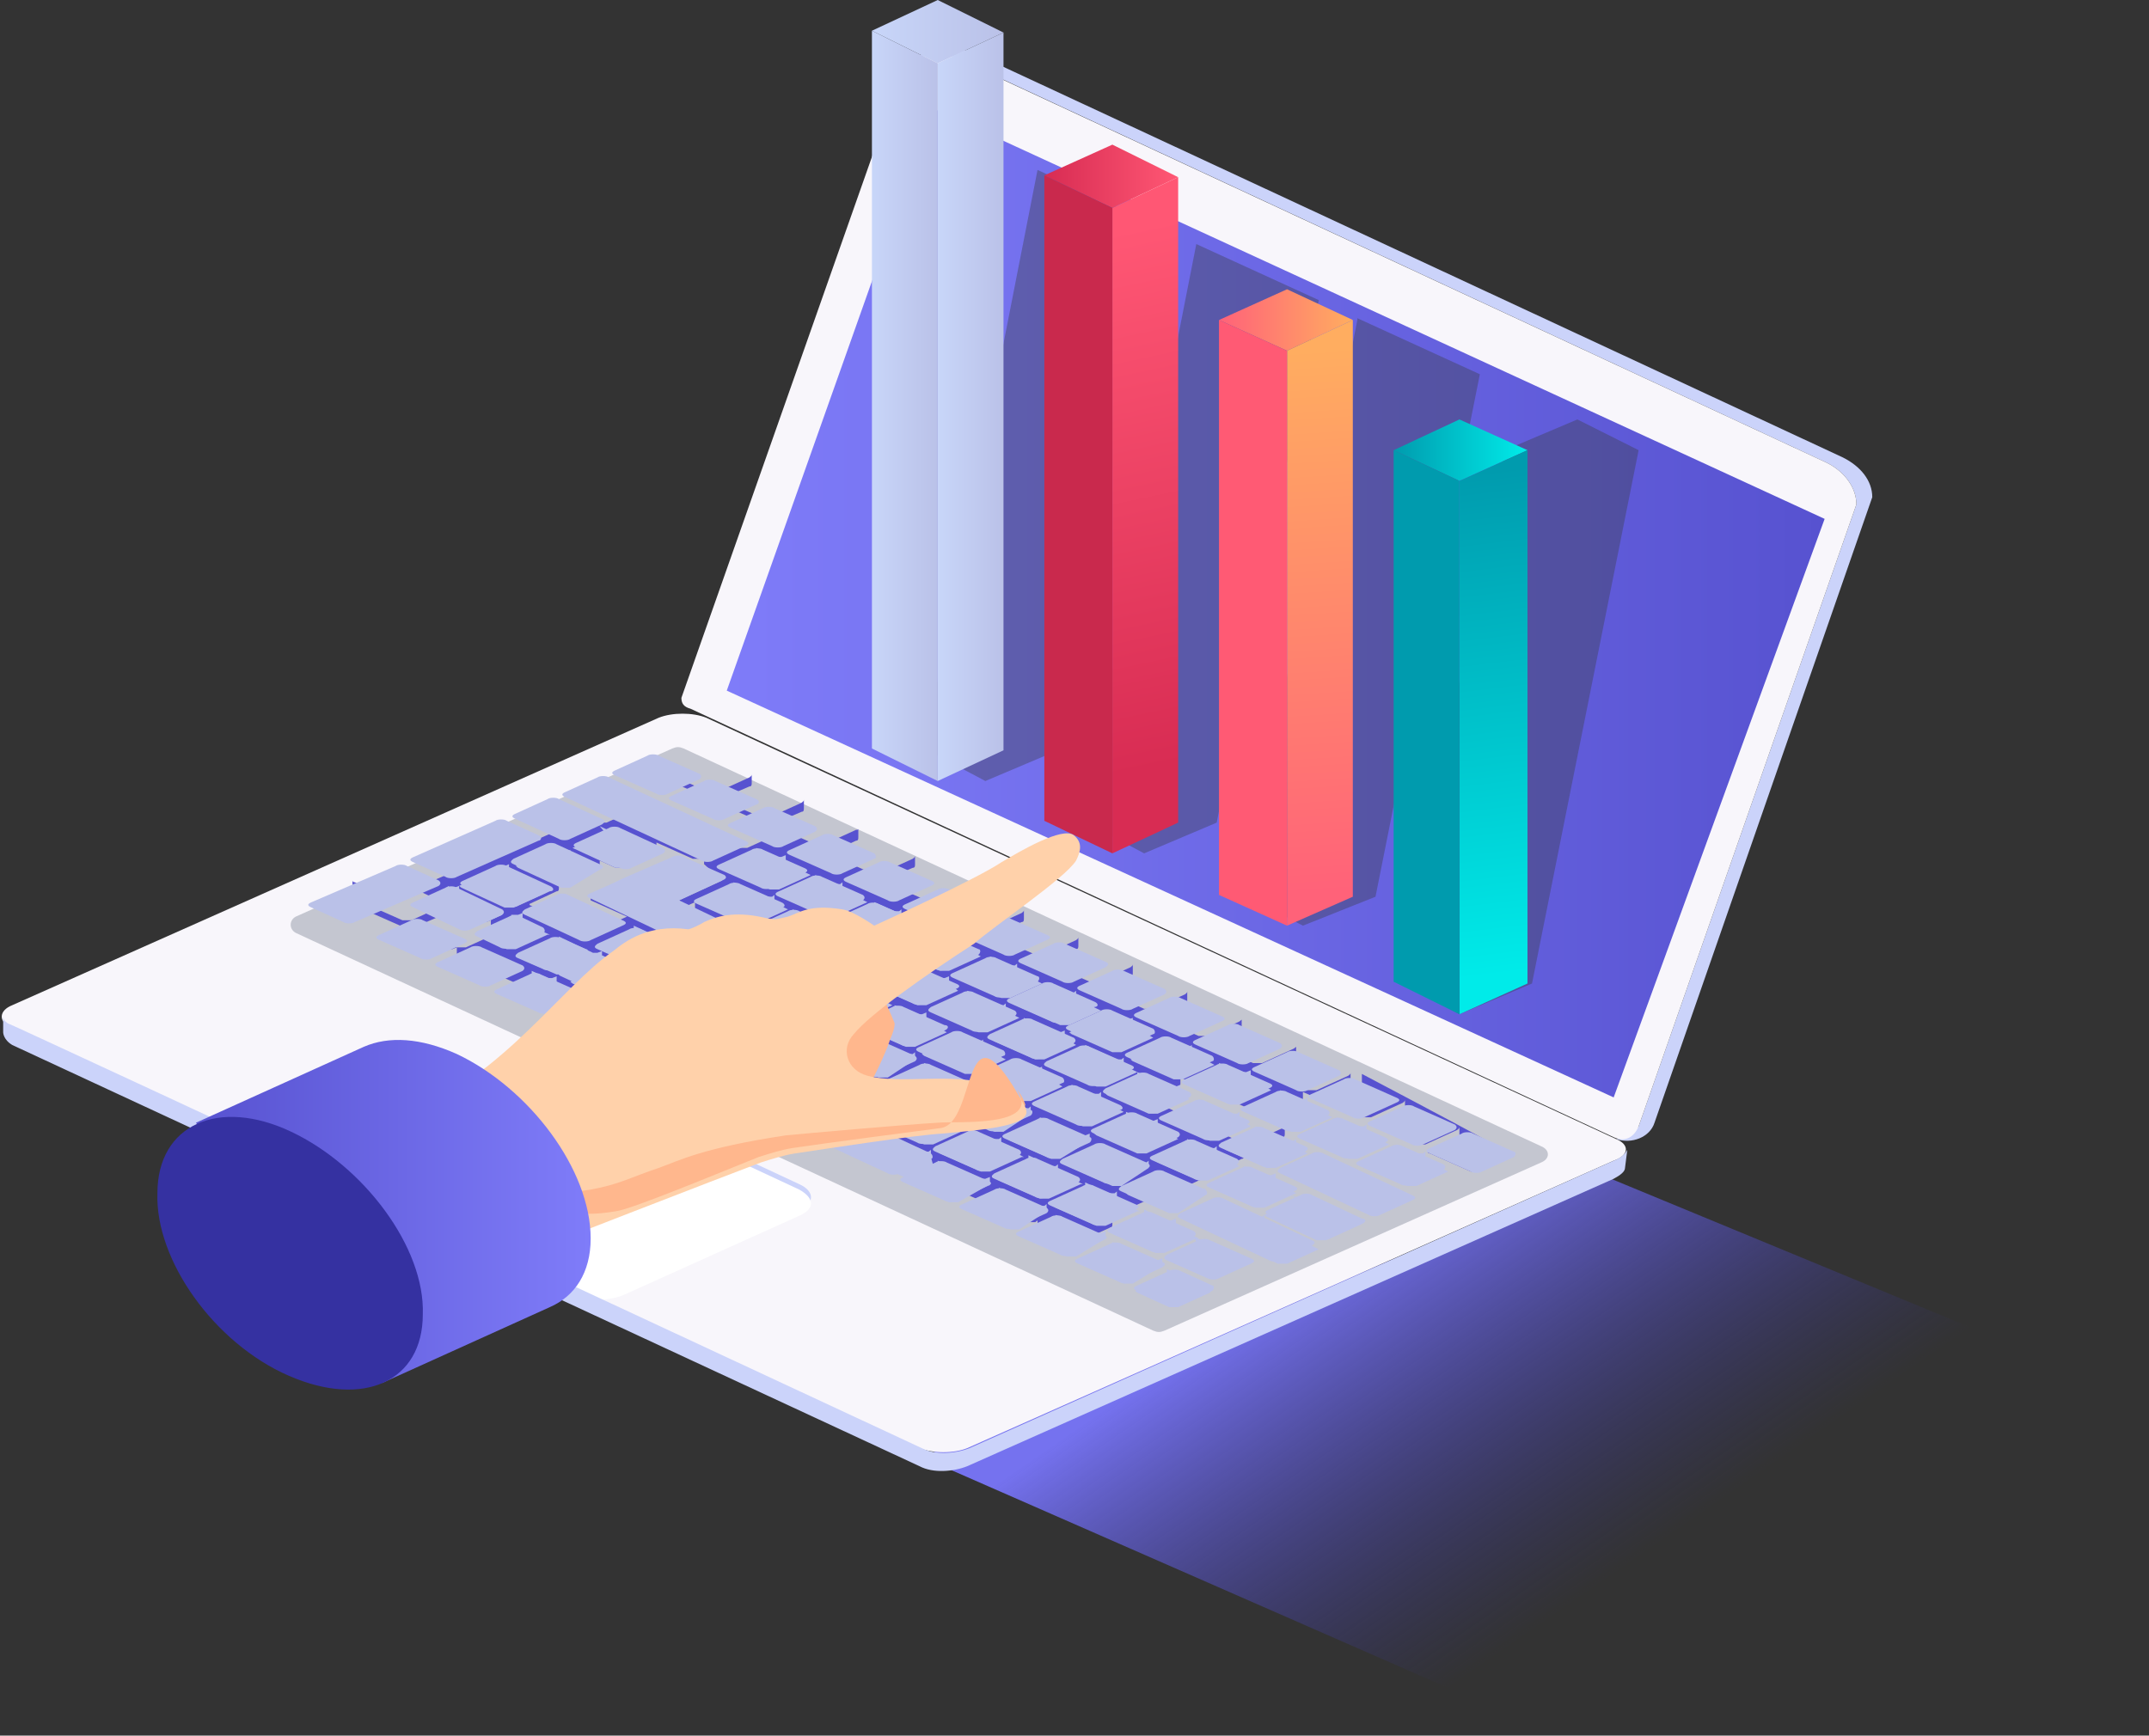
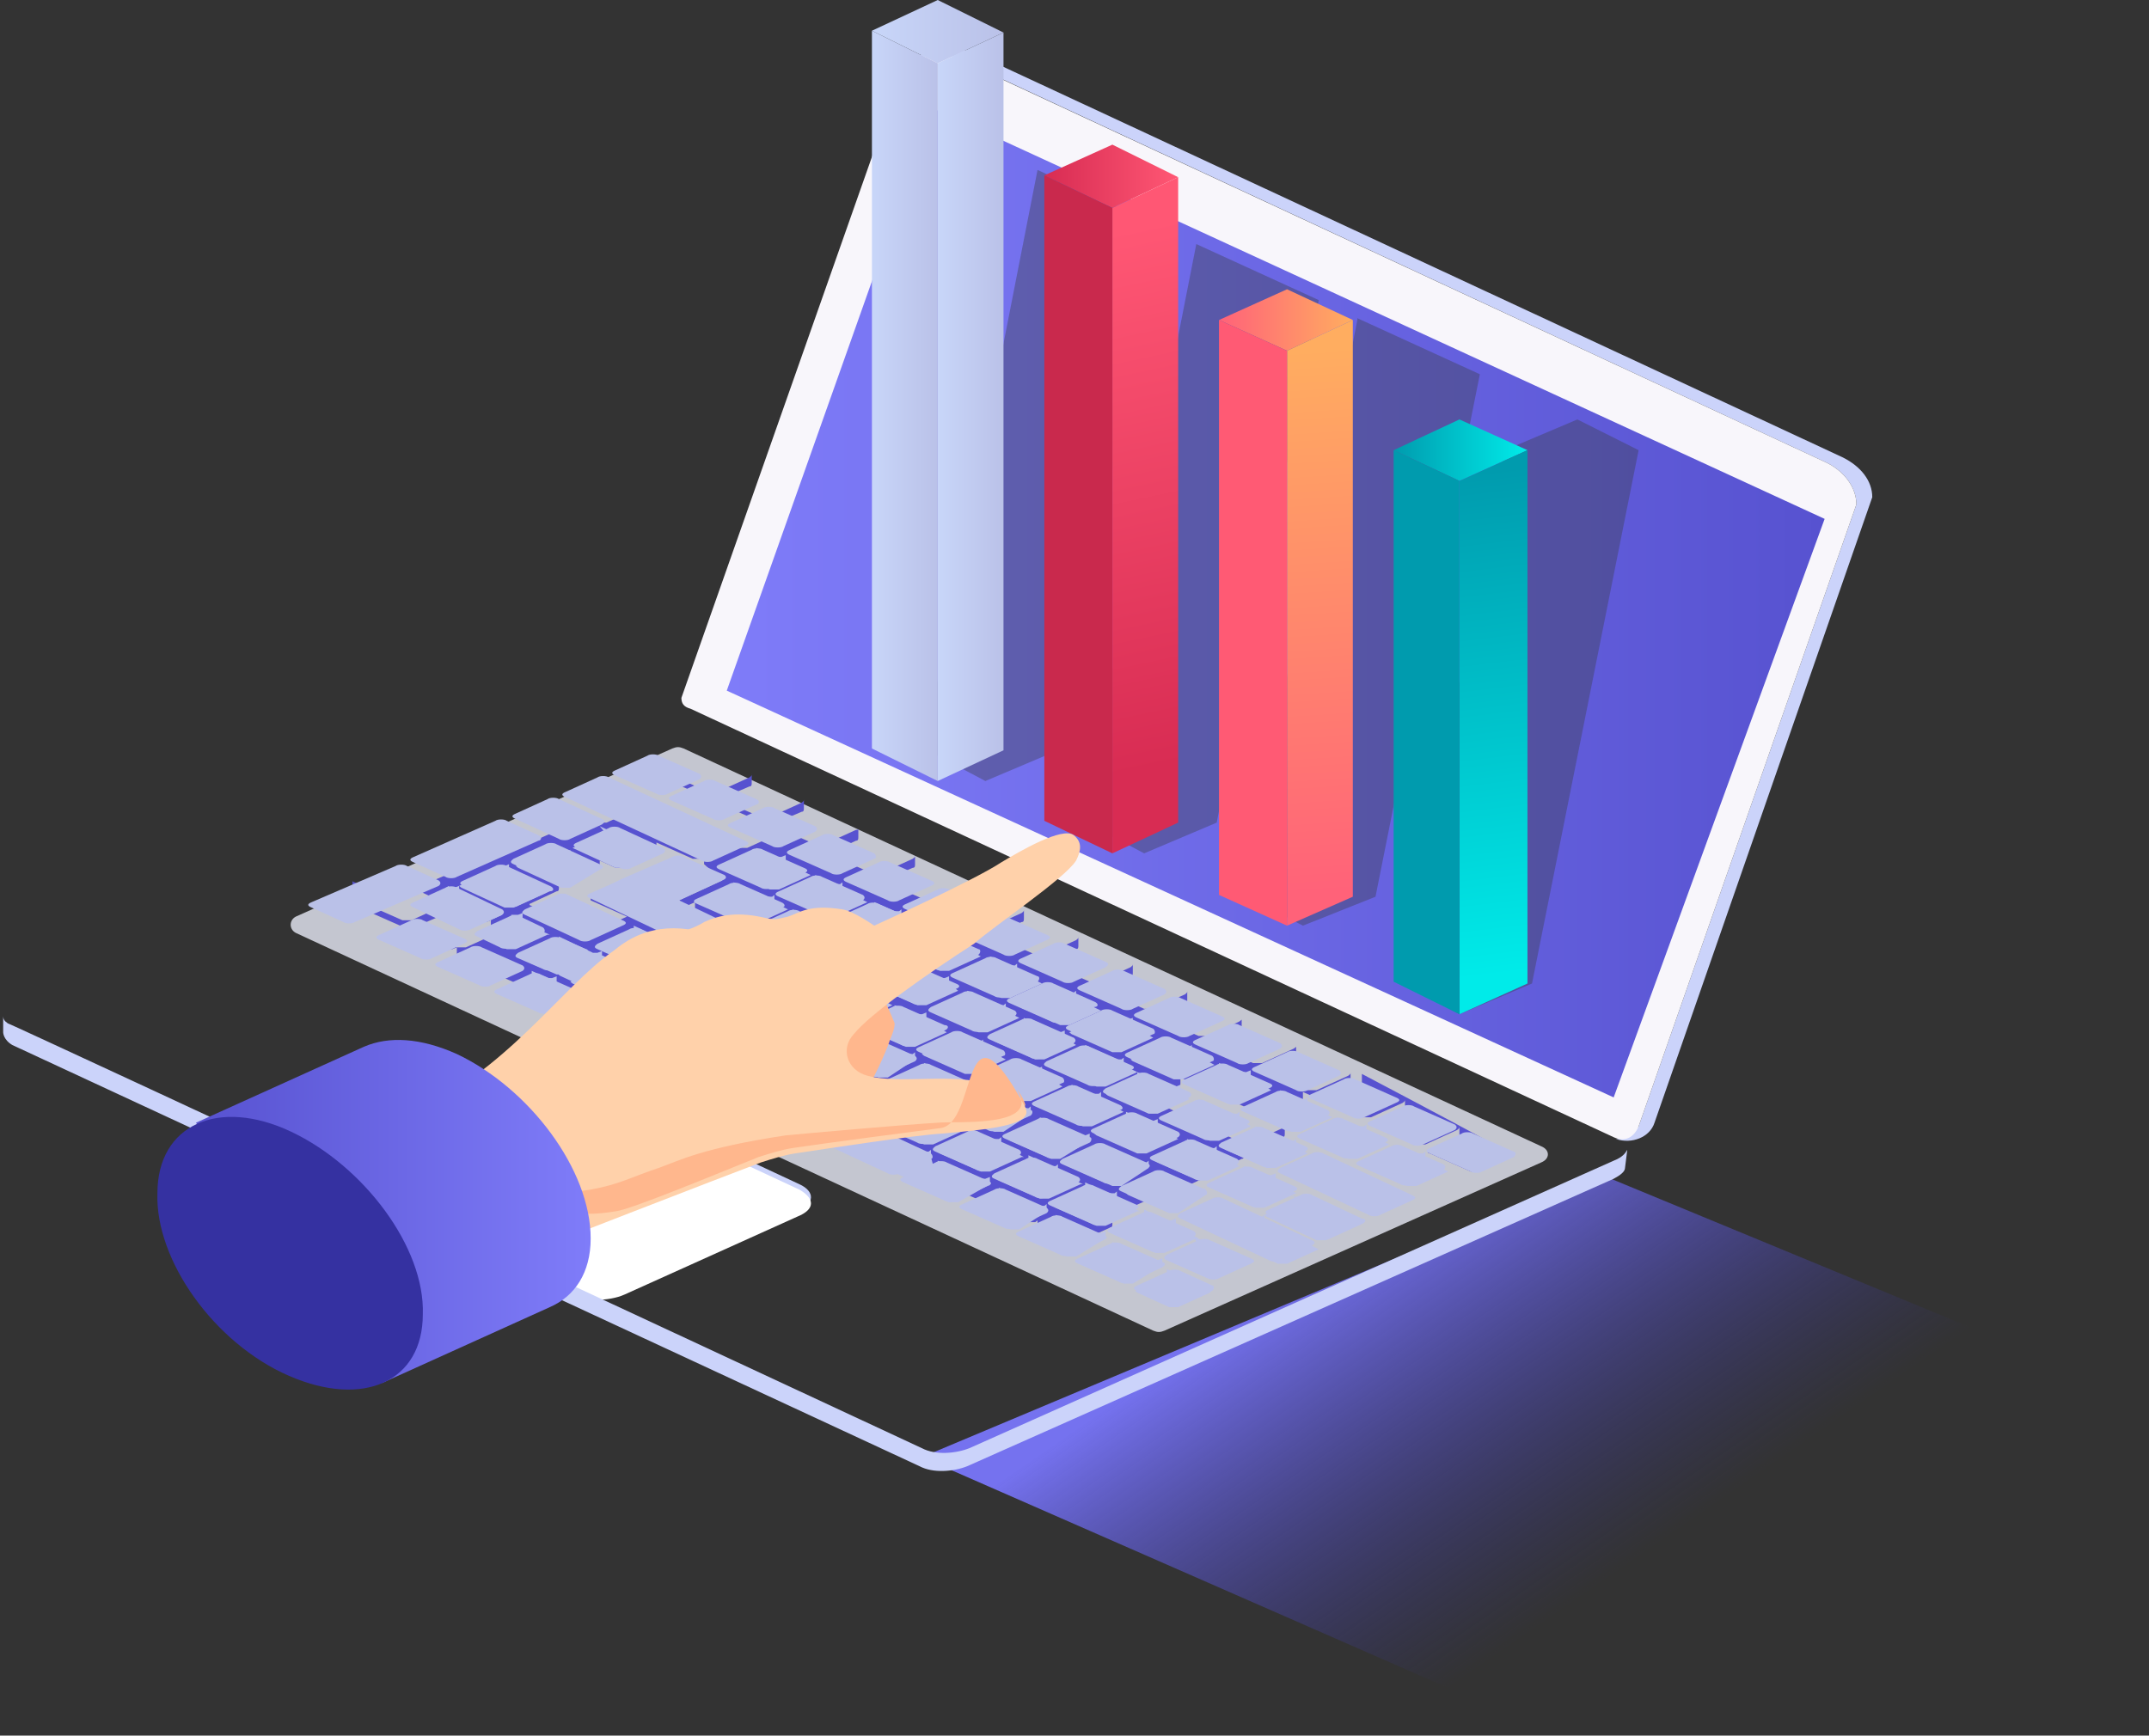
<svg xmlns="http://www.w3.org/2000/svg" width="307" height="248" viewBox="0 0 307 248" fill="none">
  <rect x="0" y="0" width="307" height="248" fill="#333333" stroke="none" />
  <path d="M307 200.208L222.424 248L131.691 208.217L228.257 167.658L307 200.208Z" fill="url(#paint0_linear_8_26118)" />
  <path d="M263.254 65.358L139.469 7.75C135.58 5.942 130.395 6.975 128.775 10.85C128.775 10.85 133.96 7.233 137.2 8.525L260.986 66.133C263.578 67.425 265.198 69.75 265.198 72.075L234.09 160.942C233.118 162.233 232.146 162.75 230.849 162.75C233.118 163.525 235.71 162.492 236.358 160.425L267.467 71.042C267.467 68.717 265.846 66.65 263.254 65.358Z" fill="#CBD3FA" />
-   <path d="M230.849 162.75L100.907 102.558C98.963 101.783 96.046 101.783 94.102 102.558L1.749 143.633C-0.195 144.408 -0.195 145.958 1.425 146.733L131.367 206.925C133.312 207.7 136.228 207.7 138.172 206.925L230.525 165.85C232.794 165.075 232.794 163.525 230.849 162.75Z" fill="#F8F6FB" />
  <path d="M220.156 163.783L97.667 106.95C97.019 106.692 96.694 106.692 96.046 106.95L42.255 130.975C41.283 131.492 41.283 132.783 42.255 133.3L164.744 190.133C165.392 190.392 165.716 190.392 166.364 190.133L220.156 166.108C221.452 165.592 221.452 164.3 220.156 163.783Z" fill="#C4C6D0" />
  <path d="M114.193 169.208L83.733 155C81.465 153.967 77.576 153.967 75.308 155L50.68 166.108C48.412 167.142 48.088 168.95 50.356 169.983L80.816 184.192C83.085 185.225 86.973 185.225 89.242 184.192L113.869 173.083C116.461 172.05 116.461 170.242 114.193 169.208Z" fill="#CBD3FA" />
  <path d="M114.193 169.983L83.733 155.775C81.465 154.742 77.576 154.742 75.308 155.775L50.68 166.883C48.412 167.917 48.088 169.725 50.356 170.758L80.816 184.967C83.085 186 86.973 186 89.242 184.967L113.869 173.858C116.461 172.825 116.461 171.275 114.193 169.983Z" fill="white" />
  <path d="M230.525 165.85L138.496 206.925C136.552 207.7 133.636 207.958 131.691 206.925C131.691 206.925 1.425 146.217 1.101 146.217L0.777 145.958C0.777 145.958 0.453 145.7 0.453 145.183V147.508C0.453 147.508 0.453 148.542 1.749 149.317L131.367 209.508C133.312 210.542 136.228 210.283 138.172 209.508L230.525 168.433C231.497 167.917 232.145 167.4 232.145 166.883L232.47 164.3C232.145 164.817 231.821 165.333 230.525 165.85Z" fill="#CBD3FA" />
  <path d="M215.943 165.333L211.406 167.4H211.082H210.758H210.434H210.11L204.277 164.817C204.277 164.817 203.953 164.817 203.953 164.558L208.166 162.75C208.49 162.75 208.49 162.492 208.49 162.233V160.942C208.49 161.2 208.49 161.2 208.166 161.458L203.629 163.525H203.305H202.981H202.657H202.333L196.5 160.942C196.5 160.942 196.176 160.942 196.176 160.683L200.389 158.875C200.713 158.875 200.713 158.617 200.713 158.358V157.067C200.713 157.325 200.713 157.325 200.389 157.583L195.852 159.65H195.528H195.204H194.88H194.556L188.723 157.067C188.723 157.067 188.723 157.067 188.399 156.808L192.612 155C192.936 155 192.936 154.742 192.936 154.483V153.192C192.936 153.45 192.936 153.45 192.612 153.708L188.075 155.775H187.751H187.427H187.103H186.779L180.946 153.192C180.946 153.192 180.622 153.192 180.622 152.933L184.835 151.125C185.159 151.125 185.159 150.867 185.159 150.608V149.317V149.575C185.159 149.575 185.159 149.575 184.835 149.833L180.298 151.9H179.974H179.65H179.326H179.002L173.169 149.317C173.169 149.317 172.845 149.317 172.845 149.058L177.058 147.25C177.382 147.25 177.382 146.992 177.382 146.733V145.442V145.7C177.382 145.7 177.382 145.7 177.058 145.958L172.521 148.025H172.197H171.873H171.549H171.225L165.392 145.442C165.392 145.442 165.068 145.442 165.068 145.183L169.281 143.375C169.605 143.375 169.605 143.117 169.605 142.858V141.567C169.605 141.825 169.605 141.825 169.281 142.083L164.744 144.15H164.42H164.096H163.772H163.448L157.615 141.567C157.615 141.567 157.291 141.567 157.291 141.308L161.503 139.5C161.828 139.5 161.828 139.242 161.828 138.983V137.692C161.828 137.95 161.828 137.95 161.503 138.208L156.967 140.275H156.643H156.319H155.995H155.671L149.838 137.692C149.838 137.692 149.514 137.692 149.514 137.433L153.726 135.625C154.05 135.625 154.05 135.367 154.05 135.108V133.817C154.05 134.075 154.05 134.075 153.726 134.333L149.19 136.4H148.866H148.542H148.218H147.894L142.061 133.817C142.061 133.817 141.737 133.817 141.737 133.558L145.949 131.75C146.273 131.75 146.273 131.492 146.273 131.233V129.942C146.273 130.2 146.273 130.2 145.949 130.458L141.413 132.525H141.089H140.765H140.441H140.116L134.284 129.942C134.284 129.942 133.96 129.942 133.96 129.683L138.172 127.875C138.496 127.875 138.496 127.617 138.496 127.358V126.067C138.496 126.325 138.496 126.325 138.172 126.583L133.636 128.65H133.312H132.987H132.663H132.339L126.507 126.067C126.507 126.067 126.183 126.067 126.183 125.808L130.395 124C130.719 124 130.719 123.742 130.719 123.483V122.192C130.719 122.45 130.719 122.45 130.395 122.708L125.858 124.775H125.534H125.21H124.886H124.562L118.729 122.192C118.729 122.192 118.405 122.192 118.405 121.933L122.294 120.125C122.618 120.125 122.618 119.867 122.618 119.608V118.317C122.618 118.575 122.618 118.575 122.294 118.575L117.757 120.642H117.433H117.109H116.785H116.461L110.628 118.058C110.628 118.058 110.304 118.058 110.304 117.8L114.517 115.992C114.841 115.992 114.841 115.733 114.841 115.475V114.183C114.841 114.442 114.841 114.442 114.517 114.7L109.98 116.767H109.656H109.332H109.008H108.684L102.851 114.183L107.064 112.375C107.388 112.375 107.388 112.117 107.388 111.858V110.567C107.388 110.825 107.388 110.825 107.064 111.083L102.527 113.15H102.203H101.879H101.555H101.231L95.398 110.567C95.398 110.567 95.074 110.567 95.074 110.308V110.05V111.342L100.907 113.925H101.231C101.231 113.925 101.231 113.925 101.555 113.925L101.879 113.667V114.442L107.712 117.025H108.036C108.036 117.025 108.036 117.025 108.36 117.025L108.684 116.767V117.8L111.276 119.092L106.74 121.158H106.416H106.092H105.768H105.444L86.001 112.117C86.001 112.117 85.677 112.117 85.677 111.858V111.6V112.892L91.51 115.475C91.51 115.475 91.51 115.475 91.186 115.475L86.649 117.542H86.325H86.001H85.677H85.353L79.196 114.7C79.196 114.7 78.872 114.7 78.872 114.442V114.183V115.475L82.76 117.283L71.095 122.45H70.771H70.447H70.123H69.799L65.262 120.383C65.262 120.383 64.938 120.383 64.938 120.125V119.867V121.158L68.826 122.967C68.826 122.967 68.826 122.967 68.502 122.967L56.513 128.133H56.189H55.865H55.541H55.217L50.68 126.067C50.68 126.067 50.356 126.067 50.356 125.808V125.55V126.842L54.892 128.908H55.217H50.032C50.032 128.908 50.032 128.908 50.356 128.908L57.809 125.55V126.325L64.29 129.425H64.614C64.614 129.425 64.614 129.425 64.938 129.425L65.586 129.167V130.2L68.826 131.75H69.15C69.15 131.75 69.15 131.75 69.475 131.75L70.123 131.492V132.783L71.095 133.3L66.558 135.367H66.234H65.91H65.586H65.262L59.429 132.783C59.429 132.783 59.429 132.783 59.105 132.525L63.318 130.717C63.642 130.717 63.642 130.458 63.642 130.2V128.908C63.642 129.167 63.642 129.167 63.318 129.425L58.781 131.492H58.457H58.133H57.809H57.485L51.652 128.908C51.652 128.908 51.328 128.908 51.328 128.65V128.392V129.683L57.161 132.267H57.485C57.485 132.267 57.485 132.267 57.809 132.267L58.133 132.008V133.042L63.966 135.625H64.29C64.29 135.625 64.29 135.625 64.614 135.625L65.262 135.367V136.4L71.095 138.983H71.419C71.419 138.983 71.419 138.983 71.743 138.983L72.067 138.725V139.758L77.9 142.342C77.9 142.342 77.9 142.342 78.224 142.342C78.224 142.342 78.224 142.342 78.548 142.342C78.548 142.342 78.548 142.342 78.872 142.342L79.196 142.083V143.117L118.081 161.2H118.405C118.405 161.2 118.405 161.2 118.729 161.2C118.729 161.2 118.729 161.2 119.054 161.2L119.378 160.942V161.975L125.21 164.558H125.534H125.858C125.858 164.558 125.858 164.558 126.183 164.558L126.831 164.3V165.333L132.663 167.917H132.987C132.987 167.917 132.987 167.917 133.312 167.917L133.636 167.658V168.692L139.468 171.275H139.792C139.792 171.275 139.792 171.275 140.116 171.275L140.765 171.017V172.05L146.597 174.633H146.921C146.921 174.633 146.921 174.633 147.245 174.633H147.57C147.57 174.633 147.57 174.633 147.894 174.633L148.218 174.375V175.408L152.754 177.475H153.078C153.078 177.475 153.078 177.475 153.402 177.475H153.726C153.726 177.475 153.726 177.475 154.05 177.475L158.587 175.408C158.911 175.408 158.911 175.15 158.911 174.892V173.6C158.911 173.6 158.911 173.6 159.235 173.6L163.772 171.533C164.096 171.533 164.096 171.275 164.096 171.017V169.983L166.04 170.758H166.364C166.364 170.758 166.364 170.758 166.688 170.758L171.225 168.692C171.549 168.692 171.549 168.433 171.549 168.175V167.4L171.873 167.658H172.197C172.197 167.658 172.197 167.658 172.521 167.658C172.521 167.658 172.521 167.658 172.845 167.658L177.382 165.592C177.706 165.592 177.706 165.333 177.706 165.075V164.3L178.03 164.558H178.354C178.354 164.558 178.354 164.558 178.678 164.558L183.215 162.492C183.539 162.492 183.539 162.233 183.539 161.975V160.683C183.539 160.942 183.539 160.942 183.215 161.2L178.678 163.267H178.354H178.03H177.706H177.382L164.744 157.325C164.744 157.325 164.42 157.325 164.42 157.067L168.308 155.258C168.632 155.258 168.632 155 168.632 154.742V153.967L173.169 156.033H173.493H173.817C173.817 156.033 173.817 156.033 174.141 156.033L174.789 155.775V156.808L180.622 159.392H180.946C180.946 159.392 180.946 159.392 181.27 159.392L185.807 157.325C186.131 157.325 186.131 157.067 186.131 156.808V156.033L189.047 157.325H189.371C189.371 157.325 189.371 157.325 189.695 157.325L194.232 155.258C194.556 155.258 194.556 155 194.556 154.742V153.45C216.591 165.075 216.267 165.075 215.943 165.333ZM103.175 125.808L97.018 128.65V129.942L99.287 128.908V129.942L101.879 131.233L97.343 133.3H97.018H96.694H96.37H96.046L84.705 127.875C84.705 127.875 84.381 127.875 84.381 127.617V127.358V128.65L89.565 130.975L85.029 133.042H84.705H84.381H84.057H83.733L75.956 129.425C75.956 129.425 75.632 129.425 75.632 129.167L79.52 127.358C79.844 127.358 79.844 127.1 79.844 126.842V126.067L80.168 126.325H80.492C80.492 126.325 80.492 126.325 80.816 126.325L85.353 124.258C85.677 124.258 85.677 124 85.677 123.742V122.967L87.945 124H88.269C88.269 124 88.269 124 88.593 124C88.593 124 88.593 124 88.917 124L93.454 121.933C93.778 121.933 93.778 121.675 93.778 121.417V120.383L98.963 122.708H99.287H99.611C99.611 122.708 99.611 122.708 99.935 122.708L100.583 122.45V123.483L103.175 125.808C103.499 125.808 103.499 125.808 103.175 125.808Z" fill="#5752D0" />
  <path d="M73.039 124.775C72.715 124.516 72.715 124.516 72.715 124.516V123.483L65.586 126.583C65.586 126.583 65.586 126.583 65.91 126.841L72.067 129.683H72.391H72.715H73.039H73.363L77.9 127.617L73.039 124.775Z" fill="#BAC1E8" />
  <path d="M81.788 122.45C81.464 122.192 81.788 122.192 81.788 122.45C81.464 122.192 81.464 122.192 81.464 122.192V121.417L81.14 121.675C81.14 121.675 81.14 121.675 80.816 121.675H80.492L78.224 120.642V121.417C78.224 121.675 78.224 121.675 77.9 121.933L73.687 123.742C73.687 123.742 73.687 123.742 74.011 124L80.168 126.842H80.492H80.816H81.14H81.464L85.677 124.258L81.788 122.45Z" fill="#BAC1E8" />
  <path d="M86.325 118.833C86.325 119.092 86.325 119.092 86.001 119.35L81.788 121.158L87.945 124H88.269H88.593H88.917H89.242L93.778 121.933C93.778 121.933 93.778 121.933 94.102 121.933L85.677 118.058L86.325 118.833Z" fill="#BAC1E8" />
  <path d="M97.666 135.883V134.85L97.343 135.108C97.343 135.108 97.343 135.108 97.019 135.108H96.694L90.538 132.267V133.042C90.538 133.3 90.538 133.3 90.213 133.558L86.325 135.367C86.325 135.367 86.325 135.367 86.649 135.625L92.482 138.208H92.806H93.13H93.454H93.778L97.666 135.883C97.666 136.142 97.343 136.142 97.666 135.883Z" fill="#BAC1E8" />
  <path d="M101.555 144.408C101.231 144.15 101.231 144.15 101.231 144.15V143.117L100.583 143.375C100.583 143.375 100.583 143.375 100.259 143.375H99.935L96.694 141.825V142.858C96.694 143.117 96.694 143.117 96.37 143.375L92.158 145.183C92.158 145.183 92.158 145.183 92.482 145.442L98.315 148.025H98.639H98.963H99.287H99.611L104.147 145.958C104.147 145.958 104.147 145.958 104.472 145.958L101.555 144.408Z" fill="#BAC1E8" />
  <path d="M109.98 148.283C109.656 148.283 109.656 148.283 109.98 148.283C109.656 148.025 109.656 148.025 109.656 148.025V146.992L109.332 147.25C109.332 147.25 109.332 147.25 109.008 147.25H108.684L105.444 145.7V146.733C105.444 146.992 105.444 146.992 105.12 147.25L100.907 149.058C100.907 149.058 100.907 149.058 101.231 149.317L107.064 151.9H107.388H107.712H108.036H108.36L112.897 149.833C112.897 149.833 112.897 149.833 113.221 149.833L109.98 148.283Z" fill="#BAC1E8" />
  <path d="M118.405 152.158C118.081 151.9 118.081 151.9 118.081 151.9V150.867L117.433 151.125C117.433 151.125 117.433 151.125 117.109 151.125C117.109 151.125 117.109 151.125 116.785 151.125H116.461L113.221 149.575V150.608C113.221 150.867 113.221 150.867 112.897 151.125L108.36 152.675C108.36 152.675 108.36 152.675 108.684 152.933L114.517 155.517H114.841H115.165H115.489H115.813L120.35 153.45C120.35 153.45 120.35 153.45 120.674 153.45L118.405 152.158Z" fill="#BAC1E8" />
  <path d="M126.507 156.033C126.507 155.775 126.507 155.775 126.507 156.033C126.183 155.775 126.183 155.775 126.183 155.775V154.742L125.859 155C125.859 155 125.859 155 125.535 155C125.535 155 125.534 155 125.21 155H124.886L121.646 153.45V154.483C121.646 154.742 121.646 154.742 121.322 155L117.109 156.808C117.109 156.808 117.109 156.808 117.433 157.067L123.266 159.65H123.59H123.914H124.238H124.562L129.099 157.583C129.099 157.583 129.099 157.583 129.423 157.583L126.507 156.033Z" fill="#BAC1E8" />
  <path d="M134.932 159.908C134.608 159.65 134.608 159.908 134.932 159.908C134.608 159.65 134.608 159.65 134.932 159.908C134.608 159.65 134.608 159.65 134.608 159.65V158.617L133.96 158.875C133.96 158.875 133.96 158.875 133.636 158.875H133.312L130.071 157.325V158.358C130.071 158.617 130.071 158.617 129.747 158.875L125.859 160.683C125.859 160.683 125.859 160.683 126.183 160.942L132.015 163.525H132.339H132.663H132.988H133.312L137.848 161.458C137.848 161.458 137.848 161.458 138.172 161.458L134.932 159.908Z" fill="#BAC1E8" />
  <path d="M143.357 163.783C143.033 163.525 143.033 163.525 143.357 163.783C143.033 163.525 143.033 163.525 143.033 163.525V162.492L142.709 162.75C142.709 162.75 142.709 162.75 142.385 162.75C142.385 162.75 142.385 162.75 142.061 162.75H141.737L138.496 161.2V162.233C138.496 162.492 138.496 162.492 138.172 162.75L133.96 164.558C133.96 164.558 133.96 164.558 134.284 164.817L140.117 167.4H140.441H140.765H141.089H141.413L145.949 165.333C145.949 165.333 145.949 165.333 146.273 165.333L143.357 163.783Z" fill="#BAC1E8" />
  <path d="M151.458 167.658C151.134 167.4 151.134 167.4 151.458 167.658C151.134 167.4 151.134 167.4 151.134 167.4V166.367L150.81 166.625C150.81 166.625 150.81 166.625 150.486 166.625H150.162L146.921 165.075V166.108C146.921 166.367 146.921 166.367 146.597 166.625L142.385 168.433C142.385 168.433 142.385 168.433 142.709 168.692L148.542 171.275H148.866H149.19H149.514H149.838L154.374 169.208C154.374 169.208 154.374 169.208 154.699 169.208L151.458 167.658Z" fill="#BAC1E8" />
  <path d="M159.883 171.533C159.559 171.275 159.559 171.533 159.883 171.533C159.559 171.275 159.559 171.275 159.883 171.533C159.559 171.275 159.559 171.275 159.559 171.275V170.242L159.235 170.5C159.235 170.5 159.235 170.5 158.911 170.5C158.911 170.5 158.911 170.5 158.587 170.5H158.263L155.023 168.95V169.983C155.023 170.242 155.023 170.242 154.699 170.5L150.486 172.308C150.486 172.308 150.486 172.308 150.81 172.567L156.643 175.15H156.967H157.291H157.615H157.939L162.476 173.083C162.476 173.083 162.476 173.083 162.8 173.083L159.883 171.533Z" fill="#BAC1E8" />
  <path d="M168.309 175.408C167.985 175.408 167.985 175.408 168.309 175.408C167.985 175.15 167.985 175.15 168.309 175.408C167.985 175.15 167.985 175.15 167.985 175.15V174.117L167.336 174.375C167.336 174.375 167.336 174.375 167.012 174.375H166.688L163.448 172.825V173.858C163.448 174.117 163.448 174.117 163.124 174.375L158.911 176.183C158.911 176.183 158.911 176.183 159.235 176.442L165.068 179.025H165.392H165.716H166.04H166.364L170.901 176.958C170.901 176.958 170.901 176.958 171.225 176.958L168.309 175.408Z" fill="#BAC1E8" />
  <path d="M177.382 160.167C177.058 159.908 177.058 159.908 177.058 159.908V158.875L176.734 159.133C176.734 159.133 176.734 159.133 176.41 159.133C176.41 159.133 176.41 159.133 176.085 159.133H175.761L171.225 157.067V157.842C171.225 158.1 171.225 158.1 170.901 158.358L166.688 160.167C166.688 160.167 166.688 160.167 167.012 160.425L172.845 163.008H173.169H173.493H173.817H174.141L178.678 160.942L177.382 160.167Z" fill="#BAC1E8" />
  <path d="M168.957 156.292C168.957 156.033 168.957 156.033 168.957 156.292C168.633 156.033 168.633 156.033 168.957 156.292C168.633 156.033 168.633 156.033 168.633 156.033V155L167.985 155.258C167.985 155.258 167.985 155.258 167.661 155.258C167.661 155.258 167.66 155.258 167.336 155.258H167.012L162.476 153.192V153.967C162.476 154.225 162.476 154.225 162.152 154.483L157.939 156.292C157.939 156.292 157.939 156.292 158.263 156.55L164.096 159.133H164.42H164.744H165.068H165.392L169.929 157.067L168.957 156.292Z" fill="#BAC1E8" />
  <path d="M160.855 152.417C160.531 152.417 160.531 152.417 160.855 152.417C160.531 152.158 160.531 152.417 160.855 152.417C160.531 152.158 160.531 152.158 160.855 152.417C160.531 152.158 160.531 152.158 160.531 152.158V151.125L160.207 151.383C160.207 151.383 160.207 151.383 159.883 151.383H159.559L155.023 149.317V150.092C155.023 150.35 155.023 150.35 154.699 150.608L150.486 152.417C150.486 152.417 150.486 152.417 150.81 152.675L156.643 155.258H156.967H157.291H157.615H157.939L162.476 153.192L160.855 152.417Z" fill="#BAC1E8" />
  <path d="M152.43 148.542C152.106 148.283 152.106 148.542 152.43 148.542C152.106 148.283 152.106 148.283 152.43 148.542C152.106 148.283 152.106 148.283 152.106 148.283V147.25L151.458 147.508C151.458 147.508 151.458 147.508 151.134 147.508H150.81L146.273 145.442V146.217C146.273 146.475 146.273 146.475 145.949 146.733L141.737 148.542C141.737 148.542 141.737 148.542 142.061 148.8L147.894 151.383H148.218H148.542H148.866H149.19L153.727 149.317L152.43 148.542Z" fill="#BAC1E8" />
  <path d="M144.005 144.667C143.681 144.408 143.681 144.408 144.005 144.667C143.681 144.408 143.681 144.408 143.681 144.408V143.375L143.357 143.633C143.357 143.633 143.357 143.633 143.033 143.633H142.709L138.172 141.567V142.342C138.172 142.6 138.172 142.6 137.848 142.858L133.636 144.667C133.636 144.667 133.636 144.667 133.96 144.925L139.793 147.508H140.117H140.441H140.765H141.089L145.625 145.442L144.005 144.667Z" fill="#BAC1E8" />
  <path d="M135.904 140.792C135.58 140.533 135.58 140.533 135.58 140.533V139.5L134.932 139.758C134.932 139.758 134.932 139.758 134.608 139.758C134.608 139.758 134.608 139.758 134.284 139.758H133.96L129.423 137.692V138.467C129.423 138.725 129.423 138.725 129.099 138.983L124.886 140.792C124.886 140.792 124.886 140.792 125.211 141.05L131.043 143.633H131.367H131.691H132.015H132.34L136.876 141.567L135.904 140.792Z" fill="#BAC1E8" />
-   <path d="M127.479 136.917C127.155 136.658 127.155 136.917 127.479 136.917C127.155 136.658 127.155 136.658 127.479 136.917C127.155 136.658 127.155 136.658 127.155 136.658V135.625L126.831 135.883C126.831 135.883 126.831 135.883 126.507 135.883H126.183L121.646 133.817V134.592C121.646 134.85 121.646 134.85 121.322 135.108L117.109 136.917C117.109 136.917 117.109 136.917 117.433 137.175L123.266 139.758H123.59H123.914H124.238H124.562L129.099 137.692L127.479 136.917Z" fill="#BAC1E8" />
  <path d="M119.054 133.042C118.73 132.783 118.73 132.783 118.73 132.783V131.75L118.406 132.008C118.406 132.008 118.406 132.008 118.082 132.008H117.757L113.221 129.942V130.717C113.221 130.975 113.221 130.975 112.897 131.233L108.684 133.042C108.684 133.042 108.684 133.042 109.008 133.3L114.841 135.883H115.165H115.489H115.813H116.137L120.674 133.817L119.054 133.042Z" fill="#BAC1E8" />
  <path d="M110.953 129.167C110.628 128.908 110.628 128.908 110.628 128.908V127.875L110.304 128.133C110.304 128.133 110.304 128.133 109.98 128.133H109.656L104.796 126.067V126.842C104.796 127.1 104.796 127.1 104.472 127.358L100.583 129.167C100.583 129.167 100.583 129.167 100.907 129.425L106.74 132.008H107.064H107.388H107.712H108.036L112.573 129.942L110.953 129.167Z" fill="#BAC1E8" />
  <path d="M107.712 134.333C107.388 134.075 107.388 134.075 107.388 134.075V133.042L107.064 133.3C107.064 133.3 107.064 133.3 106.74 133.3C106.74 133.3 106.74 133.3 106.416 133.3H106.092L103.175 132.008V132.783C103.175 133.042 103.175 133.042 102.851 133.3L98.639 135.108C98.639 135.108 98.639 135.108 98.963 135.367L104.796 137.95H105.12H105.444H105.768H106.092L110.628 135.883L107.712 134.333Z" fill="#BAC1E8" />
  <path d="M114.193 143.633V142.6L113.869 142.858C113.869 142.858 113.869 142.858 113.545 142.858H113.221L107.388 140.275V141.05C107.388 141.308 107.388 141.308 107.064 141.566L102.851 143.375C102.851 143.375 102.851 143.375 103.175 143.633L109.008 146.216H109.332H109.656H109.98H110.304L114.193 143.633C114.193 143.891 114.193 143.891 114.193 143.633Z" fill="#BAC1E8" />
  <path d="M122.294 147.508V146.475L121.97 146.733C121.97 146.733 121.97 146.733 121.646 146.733H121.322L115.489 144.15V144.925C115.489 145.183 115.489 145.183 115.165 145.441L110.953 147.25C110.953 147.25 110.953 147.25 111.277 147.508L117.109 150.091H117.433H117.757H118.082H118.406L122.294 147.508C122.618 147.508 122.618 147.508 122.294 147.508Z" fill="#BAC1E8" />
  <path d="M130.719 151.383V150.35L130.395 150.608C130.395 150.608 130.395 150.608 130.071 150.608H129.747L123.914 148.025V148.8C123.914 149.058 123.914 149.058 123.59 149.316L119.378 151.125C119.378 151.125 119.378 151.125 119.702 151.383L125.534 153.966H125.859H126.183H126.507H126.831L130.719 151.383Z" fill="#BAC1E8" />
  <path d="M139.144 154.225L138.496 154.483C138.496 154.483 138.496 154.483 138.172 154.483H137.848L132.015 151.9V152.675C132.015 152.933 132.015 152.933 131.691 153.191L127.479 155C127.479 155 127.479 155 127.803 155.258L133.636 157.841H133.96H134.284H134.608H134.932L139.468 155.775C139.468 155.775 139.468 155.775 139.792 155.516L139.144 154.225Z" fill="#BAC1E8" />
  <path d="M147.245 159.133V158.1L146.921 158.358C146.921 158.358 146.921 158.358 146.597 158.358H146.273L140.441 155.775V156.55C140.441 156.808 140.441 156.808 140.116 157.066L135.904 158.875C135.904 158.875 135.904 158.875 136.228 159.133L142.061 161.716H142.385H142.709H143.033H143.357L147.245 159.133Z" fill="#BAC1E8" />
  <path d="M155.671 163.008V161.975L155.023 162.233C155.023 162.233 155.023 162.233 154.699 162.233H154.374L148.542 159.65V160.425C148.542 160.683 148.542 160.683 148.218 160.941L144.005 162.75C144.005 162.75 144.005 162.75 144.329 163.008L150.162 165.591H150.486H150.81H151.134H151.458L155.671 163.008Z" fill="#BAC1E8" />
  <path d="M164.096 166.883C164.096 166.625 164.096 166.625 164.096 166.883V165.85L163.772 166.108C163.772 166.108 163.772 166.108 163.448 166.108H163.124L157.291 163.525V164.3C157.291 164.558 157.291 164.558 156.967 164.816L152.754 166.625C152.754 166.625 152.754 166.625 153.078 166.883L158.911 169.466H159.235H159.559H159.883H160.207L164.096 166.883Z" fill="#BAC1E8" />
  <path d="M165.716 161.2C165.392 160.942 165.392 160.942 165.392 160.942V159.908L164.744 160.167C164.744 160.167 164.744 160.167 164.42 160.167C164.42 160.167 164.42 160.167 164.096 160.167H163.772L160.856 158.875V159.65C160.856 159.908 160.856 159.908 160.531 160.167L156.319 161.975C156.319 161.975 156.319 161.975 156.643 162.233L162.476 164.817H162.8H163.124H163.448H163.772L168.309 162.75L165.716 161.2Z" fill="#BAC1E8" />
  <path d="M157.615 157.325C157.291 157.067 157.291 157.067 157.291 157.067V156.033L156.967 156.292C156.967 156.292 156.967 156.292 156.643 156.292C156.643 156.292 156.643 156.292 156.319 156.292H155.995L153.078 155V155.775C153.078 156.033 153.078 156.033 152.754 156.292L148.542 158.1C148.542 158.1 148.542 158.1 148.866 158.358L154.699 160.942H155.023H155.347H155.671H155.995L160.531 158.875L157.615 157.325Z" fill="#BAC1E8" />
  <path d="M149.19 153.708C148.866 153.45 148.866 153.45 149.19 153.708C148.866 153.45 148.866 153.45 148.866 153.45V152.417L148.218 152.675C148.218 152.675 148.218 152.675 147.894 152.675C147.894 152.675 147.894 152.675 147.57 152.675H147.246L144.329 151.383V152.158C144.329 152.417 144.329 152.417 144.005 152.675L139.792 154.483C139.792 154.483 139.793 154.483 140.117 154.742L145.949 157.325H146.273H146.597H146.921H147.246L151.782 155.258L149.19 153.708Z" fill="#BAC1E8" />
  <path d="M140.765 149.833C140.765 149.575 140.765 149.575 140.765 149.833C140.441 149.575 140.441 149.575 140.441 149.575V148.542L140.117 148.8C140.117 148.8 140.117 148.8 139.792 148.8C139.792 148.8 139.792 148.8 139.468 148.8H139.144L136.228 147.508V148.283C136.228 148.542 136.228 148.542 135.904 148.8L131.691 150.608C131.691 150.608 131.691 150.608 132.015 150.867L137.848 153.45H138.172H138.496H138.82H139.144L143.681 151.383L140.765 149.833Z" fill="#BAC1E8" />
  <path d="M132.664 145.958C132.34 145.7 132.34 145.7 132.664 145.958C132.34 145.7 132.34 145.7 132.34 145.7V144.667L131.691 144.925C131.691 144.925 131.691 144.925 131.367 144.925C131.367 144.925 131.367 144.925 131.043 144.925H130.719L127.803 143.633V144.408C127.803 144.667 127.803 144.667 127.479 144.925L123.266 146.733C123.266 146.733 123.266 146.733 123.59 146.992L129.423 149.575H129.747H130.071H130.395H130.719L135.256 147.508L132.664 145.958Z" fill="#BAC1E8" />
  <path d="M124.238 142.083C123.914 141.825 123.914 141.825 123.914 141.825V140.792L123.59 141.05C123.59 141.05 123.59 141.05 123.266 141.05H122.942L120.026 139.758V140.533C120.026 140.792 120.026 140.792 119.702 141.05L115.489 142.858C115.489 142.858 115.489 142.858 115.813 143.117L121.646 145.7H121.97H122.294H122.618H122.942L127.479 143.633L124.238 142.083Z" fill="#BAC1E8" />
  <path d="M116.137 138.208C115.813 138.208 115.813 138.208 116.137 138.208C115.813 137.95 115.813 137.95 115.813 137.95V136.917L115.165 137.175C115.165 137.175 115.165 137.175 114.841 137.175H114.517L111.601 135.883V136.658C111.601 136.917 111.601 136.917 111.277 137.175L107.064 138.983C107.064 138.983 107.064 138.983 107.388 139.242L113.221 141.825H113.545H113.869H114.193H114.517L119.054 139.758L116.137 138.208Z" fill="#BAC1E8" />
  <path d="M174.141 165.075C173.817 165.075 173.817 165.075 174.141 165.075C173.817 164.817 173.817 164.817 173.817 164.817V163.783L173.493 164.042C173.493 164.042 173.493 164.042 173.169 164.042C173.169 164.042 173.169 164.042 172.845 164.042H172.521L169.605 162.75V163.525C169.605 163.783 169.605 163.783 169.281 164.042L165.068 165.85C165.068 165.85 165.068 165.85 165.392 166.108L171.225 168.692H171.549H171.873H172.197H172.521L177.058 166.625L174.141 165.075Z" fill="#BAC1E8" />
  <path d="M172.197 170.758C172.197 170.5 172.197 170.5 172.197 170.758V169.725L171.873 169.983C171.873 169.983 171.873 169.983 171.549 169.983H171.225L165.392 167.4V168.175C165.392 168.433 165.392 168.433 165.068 168.691L160.855 170.5C160.855 170.5 160.855 170.5 161.179 170.758L167.012 173.341H167.336H167.66H167.984H168.308L172.197 170.758Z" fill="#BAC1E8" />
  <path d="M105.768 139.758V138.725L105.444 138.983C105.444 138.983 105.444 138.983 105.12 138.983H104.796L98.963 136.4V137.175C98.963 137.433 98.963 137.433 98.639 137.691L94.426 139.5C94.426 139.5 94.426 139.5 94.75 139.758L100.583 142.341H100.907H101.231H101.555H101.879L105.768 139.758C105.768 140.016 105.768 140.016 105.768 139.758Z" fill="#BAC1E8" />
  <path d="M112.573 123.483C112.249 123.483 112.249 123.483 112.573 123.483C112.249 123.225 112.249 123.483 112.573 123.483C112.249 123.225 112.249 123.225 112.573 123.483C112.249 123.225 112.249 123.225 112.249 123.225V122.192L111.601 122.45C111.601 122.45 111.601 122.45 111.277 122.45H110.952L108.036 121.158V121.933C108.036 122.192 108.036 122.192 107.712 122.45L103.823 124.258C103.823 124.258 103.823 124.258 104.148 124.517L109.98 127.1H110.304H110.628H110.952H111.277L115.813 125.033L112.573 123.483Z" fill="#BAC1E8" />
  <path d="M120.674 127.358C120.674 127.1 120.674 127.1 120.674 127.358C120.35 127.1 120.674 127.1 120.674 127.358C120.35 127.1 120.35 127.1 120.35 127.1V126.067L120.026 126.325C120.026 126.325 120.026 126.325 119.702 126.325H119.378L116.461 125.033V125.808C116.461 126.067 116.461 126.067 116.137 126.325L111.925 128.133C111.925 128.133 111.925 128.133 112.249 128.392L118.081 130.975H118.406H118.73H119.054H119.378L123.914 128.908L120.674 127.358Z" fill="#BAC1E8" />
  <path d="M129.099 131.233C128.775 130.975 128.775 130.975 128.775 130.975V129.942L128.451 130.2C128.451 130.2 128.451 130.2 128.127 130.2H127.803L124.886 128.908V129.683C124.886 129.942 124.886 129.942 124.562 130.2L120.35 132.008C120.35 132.008 120.35 132.008 120.674 132.267L126.507 134.85H126.831H127.155H127.479H127.803L132.339 132.783L129.099 131.233Z" fill="#BAC1E8" />
  <path d="M137.2 135.108C136.876 134.85 136.876 134.85 136.876 134.85V133.817L136.552 134.075C136.552 134.075 136.552 134.075 136.228 134.075C136.228 134.075 136.228 134.075 135.904 134.075H135.58L132.664 132.783V133.558C132.664 133.817 132.664 133.817 132.339 134.075L128.127 135.883C128.127 135.883 128.127 135.883 128.451 136.142L134.284 138.725H134.608H134.932H135.256H135.58L140.117 136.658L137.2 135.108Z" fill="#BAC1E8" />
  <path d="M145.625 138.983C145.301 138.725 145.625 138.725 145.625 138.983C145.301 138.725 145.301 138.725 145.625 138.983C145.301 138.725 145.301 138.725 145.301 138.725V137.692L144.977 137.95C144.977 137.95 144.977 137.95 144.653 137.95H144.329L141.413 136.658V137.433C141.413 137.692 141.413 137.692 141.089 137.95L136.876 139.758C136.876 139.758 136.876 139.758 137.2 140.017L143.033 142.6H143.357H143.681H144.005H144.329L148.866 140.533L145.625 138.983Z" fill="#BAC1E8" />
  <path d="M154.05 142.858C153.726 142.6 154.05 142.6 154.05 142.858C153.726 142.6 153.726 142.6 153.726 142.6V141.567L153.402 141.825C153.402 141.825 153.402 141.825 153.078 141.825H152.754L149.838 140.533V141.308C149.838 141.567 149.838 141.567 149.514 141.825L145.301 143.633C145.301 143.633 145.301 143.633 145.625 143.892L151.458 146.475H151.782H152.106H152.43H152.754L157.291 144.408L154.05 142.858Z" fill="#BAC1E8" />
  <path d="M162.152 146.733C162.152 146.475 162.152 146.475 162.152 146.733C161.828 146.475 161.828 146.475 161.828 146.475V145.442L161.179 145.7C161.179 145.7 161.179 145.7 160.855 145.7C160.855 145.7 160.855 145.7 160.531 145.7H160.207L157.291 144.408V145.183C157.291 145.442 157.291 145.442 156.967 145.7L152.754 147.508C152.754 147.508 152.754 147.508 153.078 147.767L158.911 150.35H159.235H159.559H159.883H160.207L164.744 148.283L162.152 146.733Z" fill="#BAC1E8" />
  <path d="M170.577 150.608C170.577 150.35 170.577 150.35 170.577 150.608C170.253 150.35 170.253 150.35 170.253 150.35V149.317L169.929 149.575C169.929 149.575 169.929 149.575 169.605 149.575C169.605 149.575 169.605 149.575 169.281 149.575H168.957L166.04 148.283V149.058C166.04 149.317 166.04 149.317 165.716 149.575L161.504 151.383C161.504 151.383 161.504 151.383 161.828 151.642L167.66 154.225H167.984H168.308H168.633H168.957L173.493 152.158L170.577 150.608Z" fill="#BAC1E8" />
  <path d="M179.002 154.225C178.678 153.966 178.678 153.966 178.678 153.966V152.933L178.03 153.191C178.03 153.191 178.03 153.191 177.706 153.191C177.706 153.191 177.706 153.191 177.382 153.191H177.058L174.141 151.9V152.675C174.141 152.933 174.141 152.933 173.817 153.191L169.605 155C169.605 155 169.605 155 169.929 155.258L175.762 157.841H176.086H176.41H176.734H177.058L181.594 155.775L179.002 154.225Z" fill="#BAC1E8" />
  <path d="M187.103 158.1C186.779 158.1 186.779 158.1 187.103 158.1C186.779 157.841 186.779 157.841 186.779 157.841V156.808L186.455 157.066C186.455 157.066 186.455 157.066 186.131 157.066H185.807L182.891 155.775V156.55C182.891 156.808 182.891 156.808 182.567 157.066L178.354 158.875C178.354 158.875 178.354 158.875 178.678 159.133L184.511 161.716H184.835H185.159H185.483H185.807L190.344 159.65L187.103 158.1Z" fill="#BAC1E8" />
  <path d="M203.953 165.85C203.629 165.591 203.629 165.591 203.953 165.85C203.629 165.591 203.629 165.591 203.629 165.591V164.558L203.305 164.816C203.305 164.816 203.305 164.816 202.981 164.816C202.981 164.816 202.981 164.816 202.657 164.816H202.333L199.417 163.525V164.3C199.417 164.558 199.417 164.558 199.093 164.816L194.88 166.625C194.88 166.625 194.88 166.625 195.204 166.883L201.037 169.466H201.361H201.685H202.009H202.333L206.87 167.4L203.953 165.85Z" fill="#BAC1E8" />
  <path d="M195.528 161.975C195.204 161.716 195.204 161.716 195.204 161.716V160.683L194.88 160.941C194.88 160.941 194.88 160.941 194.556 160.941C194.556 160.941 194.556 160.941 194.232 160.941H193.908L190.992 159.65V160.425C190.992 160.683 190.992 160.683 190.668 160.941L186.455 162.75C186.455 162.75 186.455 162.75 186.779 163.008L192.612 165.591H192.936H193.26H193.584H193.908L198.445 163.525L195.528 161.975Z" fill="#BAC1E8" />
  <path d="M185.483 164.042C185.159 163.783 185.159 163.783 185.159 163.783V162.75L184.835 163.008C184.835 163.008 184.835 163.008 184.511 163.008C184.511 163.008 184.511 163.008 184.187 163.008H183.863L179.326 160.942V161.717C179.326 161.975 179.326 161.975 179.002 162.233L174.789 164.042C174.789 164.042 174.789 164.042 175.113 164.3L180.946 166.883H181.27H181.594H181.918H182.242L186.779 164.817L185.483 164.042Z" fill="#BAC1E8" />
  <path d="M182.566 168.95C182.242 168.692 182.242 168.692 182.242 168.692V167.658L181.594 167.917C181.594 167.917 181.594 167.917 181.27 167.917C181.27 167.917 181.27 167.917 180.946 167.917H180.622L177.706 166.625V167.4C177.706 167.658 177.706 167.658 177.382 167.917L173.169 169.725C173.169 169.725 173.169 169.725 173.493 169.983L179.326 172.567H179.65H179.974H180.298H180.622L185.159 170.5L182.566 168.95Z" fill="#BAC1E8" />
  <path d="M185.159 171.275C185.159 171.533 185.159 171.533 184.835 171.792L180.622 173.6C180.622 173.6 180.622 173.6 180.946 173.858L188.075 177.217H188.399H188.723H189.047H189.372L193.908 175.15L184.511 170.758L185.159 171.275Z" fill="#BAC1E8" />
  <path d="M180.946 174.891C180.622 174.633 180.622 174.633 180.622 174.633V173.6L180.298 173.858C180.298 173.858 180.298 173.858 179.974 173.858H179.65L173.817 171.275V172.05C173.817 172.308 173.817 172.308 173.493 172.566L169.605 174.375C169.605 174.375 169.605 174.375 169.929 174.633L182.566 180.575H182.891H183.215H183.539H183.863L188.399 178.508L180.946 174.891Z" fill="#BAC1E8" />
  <path d="M170.901 177.475C170.901 177.733 170.901 177.733 170.577 177.992L166.364 179.8C166.364 179.8 166.364 179.8 166.688 180.058L172.521 182.642H172.845H173.169H173.493H173.817L178.354 180.575C178.354 180.575 178.354 180.575 178.678 180.575L170.577 176.7L170.901 177.475Z" fill="#BAC1E8" />
  <path d="M173.169 183.933C172.845 183.933 172.845 183.933 172.845 183.933H172.521L166.688 181.35V182.125C166.688 182.383 166.688 182.383 166.364 182.642L162.152 184.45C162.152 184.45 162.152 184.45 162.476 184.708L167.012 186.775H167.336H167.66H167.984H168.309L172.845 184.708C173.169 184.191 173.169 184.192 173.169 183.933Z" fill="#BAC1E8" />
  <path d="M166.04 180.833V179.8L165.392 180.058C165.392 180.058 165.392 180.058 165.068 180.058H164.744L158.911 177.475V178.25C158.911 178.508 158.911 178.508 158.587 178.767L154.375 180.575C154.375 180.575 154.375 180.575 154.699 180.833L160.531 183.416H160.855H161.179H161.504H161.828L166.04 180.833C166.04 181.091 166.04 181.091 166.04 180.833C166.364 180.833 166.364 180.833 166.04 180.833Z" fill="#BAC1E8" />
  <path d="M157.939 176.958V175.925L157.291 176.183C157.291 176.183 157.291 176.183 156.967 176.183H156.643L150.81 173.6V174.375C150.81 174.633 150.81 174.633 150.486 174.892L146.273 176.7C146.273 176.7 146.273 176.7 146.597 176.958L152.43 179.541H152.754H153.078H153.402H153.726L157.939 176.958C157.939 177.216 157.939 177.216 157.939 176.958Z" fill="#BAC1E8" />
  <path d="M149.514 173.083V172.05L149.19 172.308C149.19 172.308 149.19 172.308 148.866 172.308H148.542L142.709 169.725V170.5C142.709 170.758 142.709 170.758 142.385 171.017L138.172 172.825C138.172 172.825 138.172 172.825 138.496 173.083L144.329 175.666H144.653H144.977H145.301H145.625L149.514 173.083Z" fill="#BAC1E8" />
  <path d="M141.413 169.208V168.175L140.765 168.433C140.765 168.433 140.765 168.433 140.441 168.433C140.441 168.433 140.441 168.433 140.116 168.433H139.792L133.96 165.85V166.625C133.96 166.883 133.96 166.883 133.636 167.142L129.423 168.95C129.423 168.95 129.423 168.95 129.747 169.208L135.58 171.791H135.904H136.228H136.552H136.876L141.413 169.208C141.413 169.466 141.089 169.466 141.413 169.208C141.413 169.466 141.413 169.466 141.413 169.208Z" fill="#BAC1E8" />
  <path d="M132.987 165.333V164.3L132.663 164.558C132.663 164.558 132.663 164.558 132.339 164.558H132.015L126.182 161.975V160.942L125.534 161.2C125.534 161.2 125.534 161.2 125.21 161.2H124.886L119.054 158.617V157.583L118.729 157.842C118.729 157.842 118.729 157.842 118.405 157.842H118.081L112.249 155.258V154.225L111.6 154.483C111.6 154.483 111.6 154.483 111.276 154.483H110.952L105.12 151.9V150.867L104.796 151.125C104.796 151.125 104.796 151.125 104.471 151.125H104.147L98.315 148.542V149.317C98.315 149.575 98.315 149.575 97.991 149.833L93.778 151.642C93.778 151.642 93.778 151.642 94.102 151.9L132.987 169.983H133.311H133.636H133.96H134.284L132.987 165.333C132.987 165.592 132.987 165.592 132.987 165.333Z" fill="#BAC1E8" />
  <path d="M91.51 146.217V145.183L90.862 145.441C90.862 145.441 90.862 145.441 90.538 145.441H90.213L84.381 142.6V143.375C84.381 143.633 84.381 143.633 84.057 143.892L79.844 145.7C79.844 145.7 79.844 145.7 80.168 145.958L86.001 148.541H86.325H86.649H86.973H87.297L91.51 146.217Z" fill="#BAC1E8" />
  <path d="M79.844 140.792C79.52 140.533 79.52 140.533 79.52 140.533V139.5L78.872 139.758C78.872 139.758 78.872 139.758 78.548 139.758H78.224L75.956 138.725V139.5C75.956 139.758 75.956 139.758 75.632 140.017L71.743 141.825C71.743 141.825 71.743 141.825 72.067 142.083L77.9 144.667H78.224H78.548H78.872H79.196L83.733 142.6L79.844 140.792Z" fill="#BAC1E8" />
  <path d="M93.454 140.533C93.13 140.275 93.13 140.275 93.13 140.275V139.242L92.806 139.5C92.806 139.5 92.806 139.5 92.482 139.5C92.482 139.5 92.482 139.5 92.158 139.5H91.834L86.001 136.917V135.883L85.353 136.142C85.353 136.142 85.353 136.142 85.029 136.142H84.705L79.844 133.817V134.85C79.844 135.108 79.844 135.108 79.52 135.367L75.632 137.175C75.632 137.175 75.632 137.175 75.632 137.433C75.632 137.433 75.632 137.433 75.956 137.692L79.52 139.242H79.844H80.168H80.492H80.816L85.353 137.175C85.677 137.175 85.677 136.917 85.677 136.658V137.95C85.677 138.208 85.677 138.208 85.353 138.467L81.464 140.275C81.464 140.275 81.464 140.275 81.788 140.533L91.186 144.925H91.51H91.834H92.158H92.482L97.019 142.858C97.019 142.858 97.019 142.858 97.343 142.858L93.454 140.533Z" fill="#BAC1E8" />
  <path d="M74.984 132.008C74.659 132.008 74.659 132.008 74.984 132.008C74.659 131.75 74.659 131.75 74.659 131.75V130.458L74.011 130.717C74.011 130.717 74.011 130.717 73.687 130.717H73.363H73.039V131.492C73.039 131.75 73.039 131.75 72.715 132.008L68.827 133.817C68.827 133.817 68.827 133.817 69.151 134.075L72.391 135.625H72.715H73.039H73.363H73.687L78.224 133.558C78.224 133.558 78.224 133.558 78.548 133.558L74.984 132.008Z" fill="#BAC1E8" />
  <path d="M65.91 127.875C65.586 127.875 65.586 127.875 65.91 127.875C65.586 127.617 65.586 127.617 65.91 127.875C65.586 127.617 65.586 127.617 65.586 127.617V126.583L64.938 126.842C64.938 126.842 64.938 126.842 64.614 126.842H64.29L63.966 126.583V127.358C63.966 127.617 63.966 127.617 63.642 127.875L59.429 129.683L65.91 132.783H66.234H66.558H66.882H67.206L71.743 130.717L65.91 127.875Z" fill="#BAC1E8" />
  <path d="M99.935 110.567L94.102 107.983C93.778 107.725 92.806 107.725 92.482 107.983L87.945 110.05C87.297 110.308 87.297 110.567 87.945 110.825L93.778 113.408C94.102 113.667 95.074 113.667 95.398 113.408L99.935 111.342C100.259 111.083 100.259 110.825 99.935 110.567Z" fill="#BAC1E8" />
  <path d="M108.036 114.183L102.203 111.6C101.879 111.342 100.907 111.342 100.583 111.6L96.046 113.667C95.398 113.925 95.398 114.183 96.046 114.442L101.879 117.025C102.203 117.283 103.175 117.283 103.499 117.025L108.036 114.958C108.36 114.958 108.684 114.442 108.036 114.183Z" fill="#BAC1E8" />
  <path d="M116.461 118.058L110.628 115.475C110.304 115.217 109.332 115.217 109.008 115.475L104.472 117.542C103.823 117.8 103.823 118.058 104.472 118.317L110.304 120.9C110.628 121.158 111.601 121.158 111.925 120.9L116.461 118.833C116.785 118.575 116.785 118.317 116.461 118.058Z" fill="#BAC1E8" />
  <path d="M124.886 121.933L119.054 119.35C118.729 119.092 117.757 119.092 117.433 119.35L112.897 121.417C112.249 121.675 112.249 121.933 112.897 122.192L118.729 124.775C119.053 125.033 120.026 125.033 120.35 124.775L124.886 122.708C125.21 122.708 125.21 122.192 124.886 121.933Z" fill="#BAC1E8" />
  <path d="M132.987 125.808L127.155 123.225C126.831 122.967 125.858 122.967 125.534 123.225L120.998 125.292C120.35 125.55 120.35 125.808 120.998 126.067L126.831 128.65C127.155 128.908 128.127 128.908 128.451 128.65L132.987 126.583C133.636 126.325 133.636 126.067 132.987 125.808Z" fill="#BAC1E8" />
  <path d="M141.413 129.683L135.58 127.1C135.256 126.842 134.284 126.842 133.96 127.1L129.423 129.167C128.775 129.425 128.775 129.683 129.423 129.942L135.256 132.525C135.58 132.783 136.552 132.783 136.876 132.525L141.413 130.458C141.737 130.2 141.737 129.942 141.413 129.683Z" fill="#BAC1E8" />
  <path d="M149.514 133.558L143.681 130.975C143.357 130.717 142.385 130.717 142.061 130.975L137.524 133.042C136.876 133.3 136.876 133.558 137.524 133.817L143.357 136.4C143.681 136.658 144.653 136.658 144.977 136.4L149.514 134.333C150.162 134.075 150.162 133.817 149.514 133.558Z" fill="#BAC1E8" />
  <path d="M157.939 137.433L152.106 134.85C151.782 134.592 150.81 134.592 150.486 134.85L145.949 136.917C145.301 137.175 145.301 137.433 145.949 137.692L151.782 140.275C152.106 140.533 153.078 140.533 153.402 140.275L157.939 138.208C158.263 137.95 158.587 137.692 157.939 137.433Z" fill="#BAC1E8" />
  <path d="M166.364 141.308L160.531 138.725C160.207 138.467 159.235 138.467 158.911 138.725L154.375 140.792C153.727 141.05 153.727 141.308 154.375 141.567L160.207 144.15C160.531 144.408 161.504 144.408 161.828 144.15L166.364 142.083C166.688 141.825 166.688 141.567 166.364 141.308Z" fill="#BAC1E8" />
  <path d="M174.465 145.183L168.633 142.6C168.309 142.342 167.336 142.342 167.012 142.6L162.476 144.667C161.828 144.925 161.828 145.183 162.476 145.442L168.309 148.025C168.633 148.283 169.605 148.283 169.929 148.025L174.465 145.958C175.114 145.7 175.114 145.442 174.465 145.183Z" fill="#BAC1E8" />
  <path d="M182.891 149.058L177.058 146.475C176.734 146.217 175.762 146.217 175.437 146.475L170.901 148.542C170.253 148.8 170.253 149.058 170.901 149.317L176.734 151.9C177.058 152.158 178.03 152.158 178.354 151.9L182.891 149.833C183.215 149.575 183.215 149.317 182.891 149.058Z" fill="#BAC1E8" />
  <path d="M191.316 152.933L185.483 150.35C185.159 150.092 184.187 150.092 183.863 150.35L179.326 152.417C178.678 152.675 178.678 152.933 179.326 153.192L185.159 155.775C185.483 156.033 186.455 156.033 186.779 155.775L191.316 153.708C191.64 153.45 191.64 153.192 191.316 152.933Z" fill="#BAC1E8" />
  <path d="M199.417 156.808L193.584 154.225C193.26 153.967 192.288 153.967 191.964 154.225L187.427 156.292C186.779 156.55 186.779 156.808 187.427 157.067L193.26 159.65C193.584 159.908 194.556 159.908 194.88 159.65L199.417 157.583C200.065 157.325 200.065 157.067 199.417 156.808Z" fill="#BAC1E8" />
  <path d="M207.842 160.683L202.009 158.1C201.685 157.842 200.713 157.842 200.389 158.1L195.852 160.167C195.204 160.425 195.204 160.683 195.852 160.942L201.685 163.525C202.009 163.783 202.981 163.783 203.305 163.525L207.842 161.458C208.166 161.2 208.166 160.942 207.842 160.683Z" fill="#BAC1E8" />
  <path d="M216.267 164.558L210.434 161.975C210.11 161.717 209.138 161.717 208.814 161.975L204.277 164.042C203.629 164.3 203.629 164.558 204.277 164.817L210.11 167.4C210.434 167.658 211.406 167.658 211.731 167.4L216.267 165.333C216.591 165.075 216.591 164.558 216.267 164.558Z" fill="#BAC1E8" />
  <path d="M106.416 120.125L86.973 111.083C86.649 110.825 85.677 110.825 85.353 111.083L80.816 113.15C80.168 113.408 80.168 113.666 80.816 113.925L100.259 122.966C100.583 123.225 101.555 123.225 101.879 122.966L106.416 120.9C107.064 120.641 107.064 120.383 106.416 120.125Z" fill="#BAC1E8" />
  <path d="M114.841 124L109.008 121.417C108.684 121.158 107.712 121.158 107.388 121.417L102.851 123.483C102.203 123.742 102.203 124 102.851 124.258L108.684 126.842C109.008 127.1 109.98 127.1 110.304 126.842L114.841 124.775C115.489 124.517 115.489 124.258 114.841 124Z" fill="#BAC1E8" />
  <path d="M123.266 127.875L117.433 125.292C117.109 125.033 116.137 125.033 115.813 125.292L111.276 127.358C110.628 127.617 110.628 127.875 111.276 128.133L117.109 130.717C117.433 130.975 118.405 130.975 118.729 130.717L123.266 128.65C123.59 128.392 123.59 128.133 123.266 127.875Z" fill="#BAC1E8" />
  <path d="M131.367 131.75L125.534 129.167C125.21 128.908 124.238 128.908 123.914 129.167L119.378 131.233C118.729 131.492 118.729 131.75 119.378 132.008L125.21 134.592C125.534 134.85 126.507 134.85 126.831 134.592L131.367 132.525C132.015 132.267 132.015 132.008 131.367 131.75Z" fill="#BAC1E8" />
  <path d="M139.793 135.625L133.96 133.042C133.636 132.783 132.664 132.783 132.339 133.042L127.803 135.108C127.155 135.367 127.155 135.625 127.803 135.883L133.636 138.467C133.96 138.725 134.932 138.725 135.256 138.467L139.793 136.4C140.117 136.142 140.117 135.625 139.793 135.625Z" fill="#BAC1E8" />
  <path d="M148.218 139.5L142.385 136.917C142.061 136.658 141.089 136.658 140.765 136.917L136.228 138.983C135.58 139.242 135.58 139.5 136.228 139.758L142.061 142.342C142.385 142.6 143.357 142.6 143.681 142.342L148.218 140.275C148.542 140.017 148.542 139.5 148.218 139.5Z" fill="#BAC1E8" />
  <path d="M156.319 143.117L150.486 140.533C150.162 140.275 149.19 140.275 148.866 140.533L144.329 142.6C143.681 142.858 143.681 143.117 144.329 143.375L150.162 145.958C150.486 146.217 151.458 146.217 151.782 145.958L156.319 143.892C156.967 143.892 156.967 143.375 156.319 143.117Z" fill="#BAC1E8" />
  <path d="M164.744 146.992L158.911 144.408C158.587 144.15 157.615 144.15 157.291 144.408L152.754 146.475C152.106 146.733 152.106 146.992 152.754 147.25L158.587 149.833C158.911 150.092 159.883 150.092 160.207 149.833L164.744 147.767C165.068 147.767 165.068 147.25 164.744 146.992Z" fill="#BAC1E8" />
  <path d="M173.169 150.867L167.336 148.283C167.012 148.025 166.04 148.025 165.716 148.283L161.179 150.35C160.531 150.608 160.531 150.867 161.179 151.125L167.012 153.708C167.336 153.967 168.308 153.967 168.633 153.708L173.169 151.642C173.493 151.642 173.493 151.125 173.169 150.867Z" fill="#BAC1E8" />
  <path d="M181.27 154.742L175.437 152.158C175.113 151.9 174.141 151.9 173.817 152.158L169.281 154.225C168.633 154.483 168.633 154.742 169.281 155L175.113 157.583C175.437 157.842 176.41 157.842 176.734 157.583L181.27 155.517C181.918 155.258 181.918 155 181.27 154.742Z" fill="#BAC1E8" />
  <path d="M189.695 158.617L183.863 156.033C183.539 155.775 182.566 155.775 182.242 156.033L177.706 158.1C177.058 158.358 177.058 158.617 177.706 158.875L183.539 161.458C183.863 161.717 184.835 161.717 185.159 161.458L189.695 159.392C190.019 159.133 190.019 158.875 189.695 158.617Z" fill="#BAC1E8" />
  <path d="M197.797 162.492L191.964 159.908C191.64 159.65 190.668 159.65 190.344 159.908L185.807 161.975C185.159 162.233 185.159 162.492 185.807 162.75L191.64 165.333C191.964 165.592 192.936 165.592 193.26 165.333L197.797 163.267C198.445 163.008 198.445 162.75 197.797 162.492Z" fill="#BAC1E8" />
  <path d="M206.222 166.367L200.389 163.783C200.065 163.525 199.093 163.525 198.769 163.783L194.232 165.85C193.584 166.108 193.584 166.367 194.232 166.625L200.065 169.208C200.389 169.467 201.361 169.467 201.685 169.208L206.222 167.142C206.546 166.883 206.546 166.625 206.222 166.367Z" fill="#BAC1E8" />
  <path d="M86.001 117.025L79.844 114.183C79.52 113.925 78.548 113.925 78.224 114.183L73.687 116.25C73.039 116.508 73.039 116.767 73.687 117.025L79.844 119.867C80.168 120.125 81.14 120.125 81.464 119.867L86.001 117.8C86.325 117.542 86.649 117.283 86.001 117.025Z" fill="#BAC1E8" />
  <path d="M94.75 121.158L88.593 118.317C88.269 118.058 87.297 118.058 86.973 118.317L82.436 120.383C81.788 120.642 81.788 120.9 82.436 121.158L88.593 124C88.917 124.258 89.89 124.258 90.214 124L94.75 121.933C95.074 121.675 95.074 121.417 94.75 121.158Z" fill="#BAC1E8" />
  <path d="M76.928 119.35L72.391 117.283C72.067 117.025 71.095 117.025 70.771 117.283L59.105 122.45C58.457 122.708 58.457 122.967 59.105 123.225L63.642 125.292C63.966 125.55 64.938 125.55 65.262 125.292L76.928 120.125C77.252 120.125 77.576 119.608 76.928 119.35Z" fill="#BAC1E8" />
  <path d="M85.677 123.483L79.52 120.642C79.196 120.383 78.224 120.383 77.9 120.642L73.363 122.708C73.039 122.967 72.715 123.225 73.363 123.483L79.52 126.325C79.844 126.583 80.816 126.583 81.14 126.325L85.677 124.258C86.325 124 86.325 123.742 85.677 123.483Z" fill="#BAC1E8" />
  <path d="M111.601 128.908L105.768 126.325C105.444 126.067 104.472 126.067 104.148 126.325L99.611 128.392C98.963 128.65 98.963 128.908 99.611 129.167L105.444 131.75C105.768 132.008 106.74 132.008 107.064 131.75L111.601 129.683C112.249 129.683 112.249 129.167 111.601 128.908Z" fill="#BAC1E8" />
  <path d="M103.499 125.033L97.667 122.45C97.343 122.192 96.37 122.192 96.046 122.45L88.917 125.55L87.297 126.325L84.381 127.617C83.733 127.875 83.733 128.133 84.381 128.392L95.722 133.817C96.046 134.075 97.019 134.075 97.343 133.817L101.879 131.75C102.527 131.492 102.527 131.233 101.879 130.975L97.019 128.65L103.175 125.808C103.823 125.55 103.823 125.292 103.499 125.033Z" fill="#BAC1E8" />
  <path d="M120.026 132.783L114.193 130.2C113.869 129.942 112.897 129.942 112.573 130.2L108.036 132.267C107.712 132.525 107.388 132.783 108.036 133.042L113.869 135.625C114.193 135.883 115.165 135.883 115.489 135.625L120.026 133.558C120.35 133.3 120.35 133.042 120.026 132.783Z" fill="#BAC1E8" />
  <path d="M128.451 136.658L122.618 134.075C122.294 133.817 121.322 133.817 120.998 134.075L116.461 136.142C116.137 136.4 115.813 136.658 116.461 136.917L122.294 139.5C122.618 139.758 123.59 139.758 123.914 139.5L128.451 137.433C128.775 137.175 128.775 136.917 128.451 136.658Z" fill="#BAC1E8" />
  <path d="M136.552 140.533L130.719 137.95C130.395 137.692 129.423 137.692 129.099 137.95L124.562 140.017C124.238 140.275 123.914 140.533 124.562 140.792L130.395 143.375C130.719 143.633 131.691 143.633 132.015 143.375L136.552 141.308C137.2 141.05 137.2 140.792 136.552 140.533Z" fill="#BAC1E8" />
  <path d="M144.977 144.408L139.144 141.825C138.82 141.567 137.848 141.567 137.524 141.825L132.988 143.892C132.664 144.15 132.339 144.408 132.988 144.666L138.82 147.25C139.144 147.508 140.117 147.508 140.441 147.25L144.977 145.183C145.301 144.925 145.301 144.667 144.977 144.408Z" fill="#BAC1E8" />
  <path d="M153.402 148.283L147.57 145.7C147.246 145.442 146.273 145.442 145.949 145.7L141.413 147.767C141.089 148.025 140.765 148.283 141.413 148.541L147.246 151.125C147.57 151.383 148.542 151.383 148.866 151.125L153.402 149.058C153.726 148.8 153.726 148.542 153.402 148.283Z" fill="#BAC1E8" />
  <path d="M161.504 152.158L155.671 149.575C155.347 149.317 154.375 149.317 154.05 149.575L149.514 151.642C149.19 151.9 148.866 152.158 149.514 152.416L155.347 155C155.671 155.258 156.643 155.258 156.967 155L161.504 152.933C162.152 152.675 162.152 152.417 161.504 152.158Z" fill="#BAC1E8" />
  <path d="M169.929 156.033L164.096 153.45C163.772 153.192 162.8 153.192 162.476 153.45L157.939 155.517C157.615 155.775 157.291 156.033 157.939 156.291L163.772 158.875C164.096 159.133 165.068 159.133 165.392 158.875L169.929 156.808C170.253 156.55 170.253 156.292 169.929 156.033Z" fill="#BAC1E8" />
  <path d="M178.03 159.908L172.197 157.325C171.873 157.067 170.901 157.067 170.577 157.325L166.04 159.392C165.392 159.65 165.392 159.908 166.04 160.166L171.873 162.75C172.197 163.008 173.169 163.008 173.493 162.75L178.03 160.683C178.678 160.425 178.678 160.167 178.03 159.908Z" fill="#BAC1E8" />
  <path d="M186.455 163.783L180.622 161.2C180.298 160.942 179.326 160.942 179.002 161.2L174.465 163.267C174.141 163.525 173.817 163.783 174.465 164.041L180.298 166.625C180.622 166.883 181.594 166.883 181.918 166.625L186.455 164.558C186.779 164.3 187.103 164.042 186.455 163.783Z" fill="#BAC1E8" />
  <path d="M201.685 170.758L189.047 164.817C188.723 164.558 187.751 164.558 187.427 164.817L182.89 166.883C182.566 167.142 182.242 167.4 182.89 167.658L195.528 173.6C195.852 173.858 196.824 173.858 197.148 173.6L201.685 171.533C202.333 171.275 202.333 171.017 201.685 170.758Z" fill="#BAC1E8" />
  <path d="M110.304 134.85L104.471 132.267C104.147 132.008 103.175 132.008 102.851 132.267L98.315 134.333C97.666 134.592 97.666 134.85 98.315 135.108L104.147 137.692C104.471 137.95 105.444 137.95 105.768 137.692L110.304 135.625C110.628 135.367 110.628 135.108 110.304 134.85Z" fill="#BAC1E8" />
  <path d="M118.405 138.725L112.573 136.142C112.249 135.883 111.276 135.883 110.952 136.142L106.416 138.208C105.768 138.467 105.768 138.725 106.416 138.983L112.249 141.567C112.573 141.825 113.545 141.825 113.869 141.567L118.405 139.5C119.054 139.242 119.054 138.725 118.405 138.725Z" fill="#BAC1E8" />
  <path d="M126.831 142.6L120.998 140.017C120.674 139.758 119.702 139.758 119.378 140.017L114.841 142.083C114.193 142.342 114.193 142.6 114.841 142.858L120.674 145.442C120.998 145.7 121.97 145.7 122.294 145.442L126.831 143.375C127.155 143.117 127.155 142.6 126.831 142.6Z" fill="#BAC1E8" />
  <path d="M134.932 146.475L129.099 143.892C128.775 143.633 127.803 143.633 127.479 143.892L122.942 145.958C122.294 146.217 122.294 146.475 122.942 146.733L128.775 149.317C129.099 149.575 130.071 149.575 130.395 149.317L134.932 147.25C135.58 146.992 135.58 146.475 134.932 146.475Z" fill="#BAC1E8" />
  <path d="M143.357 150.092L137.524 147.508C137.2 147.25 136.228 147.25 135.904 147.508L131.367 149.575C130.719 149.833 130.719 150.092 131.367 150.35L137.2 152.933C137.524 153.192 138.496 153.192 138.82 152.933L143.357 150.867C143.681 150.867 143.681 150.35 143.357 150.092Z" fill="#BAC1E8" />
  <path d="M151.782 153.967L145.949 151.383C145.625 151.125 144.653 151.125 144.329 151.383L139.793 153.45C139.144 153.708 139.144 153.967 139.793 154.225L145.625 156.808C145.949 157.067 146.922 157.067 147.246 156.808L151.782 154.742C152.106 154.742 152.106 154.225 151.782 153.967Z" fill="#BAC1E8" />
  <path d="M159.883 157.842L154.051 155.258C153.727 155 152.754 155 152.43 155.258L147.894 157.325C147.246 157.583 147.246 157.842 147.894 158.1L153.727 160.683C154.051 160.942 155.023 160.942 155.347 160.683L159.883 158.617C160.532 158.617 160.532 158.1 159.883 157.842Z" fill="#BAC1E8" />
  <path d="M168.309 161.717L162.476 159.133C162.152 158.875 161.179 158.875 160.855 159.133L156.319 161.2C155.671 161.458 155.671 161.717 156.319 161.975L162.152 164.558C162.476 164.817 163.448 164.817 163.772 164.558L168.309 162.492C168.633 162.233 168.633 161.975 168.309 161.717Z" fill="#BAC1E8" />
  <path d="M176.734 165.592L170.901 163.008C170.577 162.75 169.605 162.75 169.281 163.008L164.744 165.075C164.096 165.333 164.096 165.592 164.744 165.85L170.577 168.433C170.901 168.692 171.873 168.692 172.197 168.433L176.734 166.367C177.058 166.108 177.058 165.85 176.734 165.592Z" fill="#BAC1E8" />
  <path d="M184.835 169.467L179.002 166.883C178.678 166.625 177.706 166.625 177.382 166.883L172.845 168.95C172.197 169.208 172.197 169.467 172.845 169.725L178.678 172.308C179.002 172.567 179.974 172.567 180.298 172.308L184.835 170.242C185.483 169.983 185.483 169.725 184.835 169.467Z" fill="#BAC1E8" />
  <path d="M194.556 174.117L187.427 170.758C187.103 170.5 186.131 170.5 185.807 170.758L181.27 172.825C180.622 173.083 180.622 173.342 181.27 173.6L188.399 176.958C188.723 177.217 189.696 177.217 190.02 176.958L194.556 174.892C195.204 174.633 195.204 174.117 194.556 174.117Z" fill="#BAC1E8" />
  <path d="M78.548 126.583L72.391 123.742C72.067 123.483 71.095 123.483 70.771 123.742L66.234 125.808C65.586 126.067 65.586 126.325 66.234 126.583L72.391 129.425C72.715 129.683 73.687 129.683 74.011 129.425L78.548 127.358C79.196 127.358 79.196 126.842 78.548 126.583Z" fill="#BAC1E8" />
  <path d="M88.917 131.491L81.14 127.875C80.816 127.616 79.844 127.616 79.52 127.875L74.983 129.941C74.659 130.2 74.335 130.458 74.983 130.716L82.76 134.333C83.085 134.591 84.057 134.591 84.381 134.333L88.917 132.266C89.565 132.008 89.565 131.75 88.917 131.491Z" fill="#BAC1E8" />
  <path d="M97.343 135.367L91.51 132.783C91.186 132.525 90.214 132.525 89.889 132.783L85.353 134.85C85.029 135.108 84.705 135.367 85.353 135.625L91.186 138.208C91.51 138.467 92.482 138.467 92.806 138.208L97.343 136.142C97.991 135.883 97.991 135.625 97.343 135.367Z" fill="#BAC1E8" />
  <path d="M105.768 139.242L99.935 136.658C99.611 136.4 98.639 136.4 98.315 136.658L93.778 138.725C93.454 138.983 93.13 139.242 93.778 139.5L99.611 142.083C99.935 142.342 100.907 142.342 101.231 142.083L105.768 140.017C106.092 139.758 106.092 139.5 105.768 139.242Z" fill="#BAC1E8" />
  <path d="M113.869 143.117L108.036 140.533C107.712 140.275 106.74 140.275 106.416 140.533L101.879 142.342C101.555 142.6 101.231 142.858 101.879 143.117L107.712 145.7C108.036 145.958 109.008 145.958 109.332 145.7L113.869 143.633C114.517 143.633 114.517 143.375 113.869 143.117Z" fill="#BAC1E8" />
  <path d="M122.294 146.992L116.461 144.408C116.137 144.15 115.165 144.15 114.841 144.408L110.304 146.475C109.98 146.733 109.656 146.992 110.304 147.25L116.137 149.833C116.461 150.092 117.433 150.092 117.757 149.833L122.294 147.767C122.618 147.508 122.942 147.25 122.294 146.992Z" fill="#BAC1E8" />
  <path d="M130.719 150.867L124.886 148.283C124.562 148.025 123.59 148.025 123.266 148.283L118.73 150.35C118.405 150.608 118.081 150.867 118.73 151.125L124.562 153.708C124.886 153.967 125.859 153.967 126.183 153.708L130.719 151.642C131.043 151.383 131.043 151.125 130.719 150.867Z" fill="#BAC1E8" />
  <path d="M138.82 154.742L132.987 152.158C132.663 151.9 131.691 151.9 131.367 152.158L126.831 154.225C126.507 154.483 126.183 154.742 126.831 155L132.663 157.583C132.987 157.842 133.96 157.842 134.284 157.583L138.82 155.517C139.468 155.258 139.468 154.742 138.82 154.742Z" fill="#BAC1E8" />
  <path d="M147.246 158.617L141.413 156.033C141.089 155.775 140.117 155.775 139.793 156.033L135.256 158.1C134.932 158.358 134.608 158.617 135.256 158.875L141.089 161.458C141.413 161.717 142.385 161.717 142.709 161.458L147.246 159.392C147.57 159.133 147.57 158.617 147.246 158.617Z" fill="#BAC1E8" />
  <path d="M155.671 162.492L149.838 159.908C149.514 159.65 148.542 159.65 148.218 159.908L143.681 161.975C143.033 162.233 143.033 162.492 143.681 162.75L149.514 165.333C149.838 165.592 150.81 165.592 151.134 165.333L155.671 163.267C155.995 163.008 155.995 162.492 155.671 162.492Z" fill="#BAC1E8" />
  <path d="M163.772 166.108L157.939 163.525C157.615 163.267 156.643 163.267 156.319 163.525L151.782 165.592C151.458 165.85 151.134 166.108 151.782 166.367L157.615 168.95C157.939 169.208 158.911 169.208 159.235 168.95L163.772 166.883C164.42 166.883 164.42 166.367 163.772 166.108Z" fill="#BAC1E8" />
  <path d="M172.197 169.983L166.364 167.4C166.04 167.142 165.068 167.142 164.744 167.4L160.207 169.467C159.883 169.725 159.559 169.983 160.207 170.242L166.04 172.825C166.364 173.083 167.336 173.083 167.66 172.825L172.197 170.758C172.521 170.758 172.521 170.242 172.197 169.983Z" fill="#BAC1E8" />
  <path d="M187.427 177.217L174.789 171.275C174.465 171.017 173.493 171.017 173.169 171.275L168.633 173.342C168.308 173.6 167.984 173.858 168.633 174.117L181.27 180.058C181.594 180.317 182.566 180.317 182.891 180.058L187.427 177.992C187.751 177.733 188.075 177.475 187.427 177.217Z" fill="#BAC1E8" />
  <path d="M62.67 125.808L58.133 123.742C57.809 123.483 56.837 123.483 56.513 123.742L44.523 128.908C43.875 129.167 43.875 129.425 44.523 129.683L49.06 131.75C49.384 132.008 50.356 132.008 50.68 131.75L62.67 126.583C62.994 126.325 62.994 126.067 62.67 125.808Z" fill="#BAC1E8" />
  <path d="M71.743 129.942L65.262 126.842C64.938 126.583 63.966 126.583 63.642 126.842L59.105 128.908C58.457 129.167 58.457 129.425 59.105 129.683L65.586 132.783C65.91 133.042 66.882 133.042 67.206 132.783L71.743 130.717C72.067 130.458 72.067 130.2 71.743 129.942Z" fill="#BAC1E8" />
  <path d="M77.576 132.525L74.335 130.975C74.011 130.717 73.039 130.717 72.715 130.975L68.178 133.042C67.855 133.3 67.53 133.558 68.178 133.817L71.419 135.367C71.743 135.625 72.715 135.625 73.039 135.367L77.576 133.3C77.9 133.3 77.9 132.783 77.576 132.525Z" fill="#BAC1E8" />
  <path d="M83.733 135.625L80.168 134.075C79.844 133.817 78.872 133.817 78.548 134.075L74.011 136.142C73.687 136.4 73.363 136.658 74.011 136.917L77.576 138.467C77.9 138.725 78.872 138.725 79.196 138.467L83.733 136.4C84.057 136.142 84.057 135.625 83.733 135.625Z" fill="#BAC1E8" />
  <path d="M95.722 141.05L86.325 136.658C86.001 136.4 85.029 136.4 84.705 136.658L80.168 138.725C79.844 138.983 79.52 139.242 80.168 139.5L89.566 143.892C89.889 144.15 90.862 144.15 91.186 143.892L95.722 141.825C96.37 141.825 96.37 141.308 95.722 141.05Z" fill="#BAC1E8" />
  <path d="M104.147 144.925L98.315 142.342C97.991 142.083 97.018 142.083 96.694 142.342L92.158 144.408C91.834 144.667 91.51 144.925 92.158 145.183L97.991 147.767C98.315 148.025 99.287 148.025 99.611 147.767L104.147 145.7C104.471 145.7 104.471 145.183 104.147 144.925Z" fill="#BAC1E8" />
  <path d="M112.249 148.8L106.416 146.217C106.092 145.958 105.12 145.958 104.796 146.217L100.259 148.283C99.935 148.542 99.611 148.8 100.259 149.058L106.092 151.642C106.416 151.9 107.388 151.9 107.712 151.642L112.249 149.575C112.897 149.575 112.897 149.058 112.249 148.8Z" fill="#BAC1E8" />
  <path d="M120.674 152.675L114.841 150.092C114.517 149.833 113.545 149.833 113.221 150.092L108.684 152.158C108.36 152.417 108.036 152.675 108.684 152.933L114.517 155.517C114.841 155.775 115.813 155.775 116.137 155.517L120.674 153.45C120.998 153.192 120.998 152.933 120.674 152.675Z" fill="#BAC1E8" />
-   <path d="M129.099 156.55L123.266 153.967C122.942 153.708 121.97 153.708 121.646 153.967L117.109 156.033C116.785 156.292 116.461 156.55 117.109 156.808L122.942 159.392C123.266 159.65 124.238 159.65 124.562 159.392L129.099 157.325C129.423 157.067 129.423 156.808 129.099 156.55Z" fill="#BAC1E8" />
  <path d="M137.2 160.425L131.367 157.842C131.043 157.583 130.071 157.583 129.747 157.842L125.21 159.908C124.886 160.167 124.562 160.425 125.21 160.683L131.043 163.267C131.367 163.525 132.339 163.525 132.663 163.267L137.2 161.2C137.848 160.942 137.848 160.683 137.2 160.425Z" fill="#BAC1E8" />
  <path d="M145.625 164.3L139.793 161.717C139.469 161.458 138.496 161.458 138.172 161.717L133.636 163.783C133.312 164.042 132.988 164.3 133.636 164.558L139.469 167.142C139.793 167.4 140.765 167.4 141.089 167.142L145.625 165.075C145.949 164.817 145.949 164.558 145.625 164.3Z" fill="#BAC1E8" />
  <path d="M154.05 168.175L148.218 165.592C147.894 165.333 146.922 165.333 146.597 165.592L142.061 167.658C141.737 167.917 141.413 168.175 142.061 168.433L147.894 171.017C148.218 171.275 149.19 171.275 149.514 171.017L154.05 168.95C154.375 168.692 154.375 168.433 154.05 168.175Z" fill="#BAC1E8" />
  <path d="M162.152 172.05L156.319 169.467C155.995 169.208 155.023 169.208 154.698 169.467L150.162 171.533C149.514 171.792 149.514 172.05 150.162 172.308L155.995 174.892C156.319 175.15 157.291 175.15 157.615 174.892L162.152 172.825C162.8 172.567 162.8 172.308 162.152 172.05Z" fill="#BAC1E8" />
  <path d="M170.577 175.925L164.744 173.342C164.42 173.083 163.448 173.083 163.124 173.342L158.587 175.408C158.263 175.667 157.939 175.925 158.587 176.183L164.42 178.767C164.744 179.025 165.716 179.025 166.04 178.767L170.577 176.7C170.901 176.442 170.901 176.183 170.577 175.925Z" fill="#BAC1E8" />
  <path d="M178.678 179.8L172.845 177.217C172.521 176.958 171.549 176.958 171.225 177.217L166.688 179.283C166.364 179.542 166.04 179.8 166.688 180.058L172.521 182.642C172.845 182.9 173.817 182.9 174.141 182.642L178.678 180.575C179.326 180.317 179.326 180.058 178.678 179.8Z" fill="#BAC1E8" />
  <path d="M66.234 134.075L60.401 131.492C60.077 131.233 59.105 131.233 58.781 131.492L54.245 133.558C53.596 133.817 53.596 134.075 54.245 134.333L60.077 136.917C60.401 137.175 61.373 137.175 61.697 136.917L66.234 134.85C66.882 134.592 66.882 134.333 66.234 134.075Z" fill="#BAC1E8" />
  <path d="M74.659 137.95L68.826 135.367C68.502 135.108 67.53 135.108 67.206 135.367L62.67 137.433C62.022 137.692 62.022 137.95 62.67 138.208L68.502 140.792C68.826 141.05 69.799 141.05 70.123 140.792L74.659 138.725C74.983 138.467 74.983 138.208 74.659 137.95Z" fill="#BAC1E8" />
  <path d="M83.085 141.825L77.252 139.242C76.928 138.983 75.956 138.983 75.632 139.242L71.095 141.308C70.447 141.567 70.447 141.825 71.095 142.083L76.928 144.667C77.252 144.925 78.224 144.925 78.548 144.667L83.085 142.6C83.409 142.342 83.409 142.083 83.085 141.825Z" fill="#BAC1E8" />
  <path d="M91.186 145.7L85.353 143.117C85.029 142.858 84.057 142.858 83.733 143.117L79.196 144.925C78.548 145.183 78.548 145.442 79.196 145.7L85.029 148.283C85.353 148.542 86.325 148.542 86.649 148.283L91.186 146.217C91.834 146.217 91.834 145.958 91.186 145.7Z" fill="#BAC1E8" />
  <path d="M132.988 164.817L94.102 146.733C93.778 146.475 92.806 146.475 92.482 146.733L87.945 148.8C87.297 149.058 87.297 149.317 87.945 149.575L126.831 167.658C127.155 167.917 128.127 167.917 128.451 167.658L132.988 165.592C133.312 165.592 133.312 165.075 132.988 164.817Z" fill="#BAC1E8" />
  <path d="M141.089 168.692L135.256 166.108C134.932 165.85 133.96 165.85 133.636 166.108L129.099 168.175C128.451 168.433 128.451 168.692 129.099 168.95L134.932 171.533C135.256 171.792 136.228 171.792 136.552 171.533L141.089 169.467C141.737 169.208 141.737 168.95 141.089 168.692Z" fill="#BAC1E8" />
  <path d="M149.514 172.567L143.681 169.983C143.357 169.725 142.385 169.725 142.061 169.983L137.524 172.05C136.876 172.308 136.876 172.567 137.524 172.825L143.357 175.408C143.681 175.667 144.653 175.667 144.977 175.408L149.514 173.342C149.838 173.083 149.838 172.825 149.514 172.567Z" fill="#BAC1E8" />
  <path d="M157.615 176.442L151.782 173.858C151.458 173.6 150.486 173.6 150.162 173.858L145.625 175.925C144.977 176.183 144.977 176.442 145.625 176.7L151.458 179.283C151.782 179.542 152.754 179.542 153.078 179.283L157.615 177.217C158.263 176.958 158.263 176.7 157.615 176.442Z" fill="#BAC1E8" />
  <path d="M166.04 180.317L160.207 177.733C159.883 177.475 158.911 177.475 158.587 177.733L154.05 179.8C153.402 180.058 153.402 180.317 154.05 180.575L159.883 183.158C160.207 183.417 161.179 183.417 161.504 183.158L166.04 181.092C166.364 180.833 166.688 180.575 166.04 180.317Z" fill="#BAC1E8" />
  <path d="M173.169 183.675L168.633 181.608C168.309 181.35 167.336 181.35 167.012 181.608L162.476 183.675C161.828 183.933 161.828 184.192 162.476 184.45L167.012 186.517C167.336 186.775 168.309 186.775 168.633 186.517L173.169 184.45C173.493 184.192 173.493 183.675 173.169 183.675Z" fill="#BAC1E8" />
  <path d="M260.986 66.133L136.552 8.267C133.312 6.717 129.423 8.525 128.451 11.367L97.343 99.717C97.343 100.492 97.667 101.008 98.639 101.267L230.525 162.492C232.146 163.267 233.442 162.492 234.09 160.942L265.198 72.075C265.198 69.75 263.578 67.425 260.986 66.133Z" fill="#F8F6FB" />
  <path d="M133.312 15.5L103.824 98.683L230.525 156.808L260.662 74.142L133.312 15.5Z" fill="url(#paint1_linear_8_26118)" />
  <path opacity="0.4" d="M132.016 106.95L140.765 111.6L151.134 107.208L165.716 32.292L148.218 24.283L132.016 106.95Z" fill="#3D3F4D" />
  <path opacity="0.4" d="M177.706 127.875L186.131 132.267L196.5 128.133L211.407 53.475L193.908 45.467V45.725L177.706 127.875Z" fill="#3D3F4D" />
  <path opacity="0.4" d="M154.699 117.283L163.448 121.933L173.817 117.542L188.399 42.883L170.901 34.875L154.699 117.283Z" fill="#3D3F4D" />
  <path opacity="0.4" d="M234.09 64.325L218.86 140.533L208.49 144.925L200.065 140.275L214.971 64.325L225.341 59.934L234.09 64.325Z" fill="#3D3F4D" />
  <path d="M124.562 4.392L133.96 9.042L143.357 4.65L133.96 0L124.562 4.392Z" fill="url(#paint2_linear_8_26118)" />
  <path d="M133.96 111.6L143.357 107.208V4.65L133.96 9.042V111.6Z" fill="url(#paint3_linear_8_26118)" />
  <path d="M124.562 106.95L133.96 111.6V9.042L124.562 4.392V106.95Z" fill="url(#paint4_linear_8_26118)" />
  <path d="M174.141 45.725L183.863 50.117L193.26 45.725L183.863 41.333L174.141 45.725Z" fill="url(#paint5_linear_8_26118)" />
  <path d="M183.863 132.267L193.26 128.133V45.725L183.863 50.117V132.267Z" fill="url(#paint6_linear_8_26118)" />
  <path d="M174.141 127.875L183.863 132.267V50.117L174.141 45.725V127.875Z" fill="#FF5A74" />
  <path d="M149.19 25.058L158.911 29.708L168.308 25.317L158.911 20.667L149.19 25.058Z" fill="url(#paint7_linear_8_26118)" />
  <path d="M158.911 121.933L168.308 117.542V25.317L158.911 29.709V121.933Z" fill="url(#paint8_linear_8_26118)" />
  <path d="M149.19 117.283L158.911 121.933V29.708L149.19 25.058V117.283Z" fill="#C9294D" />
  <path d="M199.093 64.325L208.49 68.717L218.211 64.325L208.49 59.933L199.093 64.325Z" fill="url(#paint9_linear_8_26118)" />
  <path d="M208.49 144.925L218.211 140.533V64.325L208.49 68.716V144.925Z" fill="url(#paint10_linear_8_26118)" />
  <path d="M199.093 140.275L208.49 144.925V68.716L199.093 64.325V140.275Z" fill="#009BAE" />
  <path d="M121.322 147.25C119.702 149.058 120.35 151.383 121.97 152.675C118.405 150.867 119.378 148.283 120.026 146.733C121.322 143.633 126.831 140.017 130.071 137.95C135.256 134.592 136.228 134.075 141.413 131.233C142.385 130.717 145.625 128.392 148.218 126.325C151.458 124 154.375 121.675 153.078 119.35C154.375 120.383 154.05 121.675 153.402 122.967C151.782 125.55 141.737 132.267 138.172 134.333C131.691 138.725 123.914 144.408 121.322 147.25Z" fill="#FF6556" />
  <path d="M124.238 155C122.942 156.292 116.137 155 116.137 150.867C116.137 147.508 120.674 137.433 123.266 138.725C125.211 139.5 127.803 146.217 127.803 146.217C127.803 146.992 127.479 147.767 127.155 148.542C126.507 150.608 124.562 154.483 124.238 155Z" fill="#FFB78D" />
  <path d="M153.727 122.967C154.375 121.675 154.699 120.383 153.403 119.35C151.782 118.058 145.625 121.675 143.033 123.225C139.145 125.808 124.887 132.267 124.887 132.267C124.887 132.267 121.97 130.2 120.35 129.942C115.489 129.167 114.193 130.458 112.573 130.975C111.277 131.233 110.953 131.492 109.656 131.233C105.444 130.2 102.851 130.717 100.583 131.75C100.259 132.008 98.639 132.783 98.315 132.783C92.482 132.008 89.242 134.592 87.621 135.883C80.168 141.05 72.391 153.192 58.133 159.392L76.604 178.508C76.604 178.508 103.176 168.175 108.684 166.108C110.305 165.592 111.925 165.075 113.545 164.817C118.73 164.042 130.395 162.233 134.608 161.975C140.117 161.458 147.246 160.942 146.598 158.617C145.95 156.292 144.653 155.775 141.737 155C135.58 153.192 128.775 155 123.914 153.708C120.998 152.933 120.026 149.833 121.97 147.767C124.238 144.925 132.34 139.242 139.145 134.85C142.061 132.267 152.106 125.55 153.727 122.967Z" fill="#FFD1AA" />
  <path d="M84.381 169.983C88.594 169.208 90.214 168.175 94.102 166.883C97.019 165.85 100.259 164.042 112.249 162.233C114.841 161.975 129.423 160.683 133.96 160.425C136.552 160.167 148.866 161.2 145.301 155.775C145.95 156.292 146.922 158.617 146.274 157.842C137.2 141.308 139.793 160.683 134.284 161.2C130.395 161.717 118.406 163.267 113.221 164.042C111.601 164.3 109.98 164.817 108.36 165.333C103.176 167.4 90.214 172.825 87.945 173.083C83.085 173.858 80.492 173.6 75.308 169.725C78.224 170.5 81.14 170.5 84.381 169.983Z" fill="#FFB78D" />
  <path d="M27.997 160.425L51.976 149.575C55.541 148.025 60.078 148.283 65.262 150.608C75.632 155.517 84.381 167.142 84.381 176.958C84.381 181.867 82.113 185.225 78.548 186.775L54.569 197.625L27.997 160.425Z" fill="url(#paint11_linear_8_26118)" />
  <path d="M41.607 161.717C51.976 166.625 60.725 178.25 60.401 187.808C60.401 197.367 51.976 201.242 41.283 196.592C30.589 191.942 22.164 180.058 22.488 170.5C22.488 160.683 31.237 156.808 41.607 161.717Z" fill="#3531A1" />
  <defs>
    <linearGradient id="paint0_linear_8_26118" x1="191.11" y1="178.35" x2="225.62" y2="228.362" gradientUnits="userSpaceOnUse">
      <stop stop-color="#7572EF" />
      <stop offset="1" stop-color="#3531A1" stop-opacity="0" />
    </linearGradient>
    <linearGradient id="paint1_linear_8_26118" x1="260.647" y1="86.187" x2="103.791" y2="86.187" gradientUnits="userSpaceOnUse">
      <stop stop-color="#5752D0" />
      <stop offset="1" stop-color="#7F7CF9" />
    </linearGradient>
    <linearGradient id="paint2_linear_8_26118" x1="124.48" y1="4.524" x2="143.497" y2="4.524" gradientUnits="userSpaceOnUse">
      <stop offset="8e-08" stop-color="#C8D6F9" />
      <stop offset="1" stop-color="#BAC1E8" />
    </linearGradient>
    <linearGradient id="paint3_linear_8_26118" x1="133.99" y1="58.034" x2="143.497" y2="58.034" gradientUnits="userSpaceOnUse">
      <stop offset="8e-08" stop-color="#C8D6F9" />
      <stop offset="1" stop-color="#BAC1E8" />
    </linearGradient>
    <linearGradient id="paint4_linear_8_26118" x1="124.48" y1="57.982" x2="133.989" y2="57.982" gradientUnits="userSpaceOnUse">
      <stop offset="8e-08" stop-color="#C8D6F9" />
      <stop offset="1" stop-color="#BAC1E8" />
    </linearGradient>
    <linearGradient id="paint5_linear_8_26118" x1="174.213" y1="45.69" x2="193.23" y2="45.69" gradientUnits="userSpaceOnUse">
      <stop stop-color="#FF6279" />
      <stop offset="1" stop-color="#FFAD60" />
    </linearGradient>
    <linearGradient id="paint6_linear_8_26118" x1="192.433" y1="127.207" x2="187.345" y2="50.019" gradientUnits="userSpaceOnUse">
      <stop stop-color="#FF6279" />
      <stop offset="1" stop-color="#FFAD60" />
    </linearGradient>
    <linearGradient id="paint7_linear_8_26118" x1="149.346" y1="25.176" x2="168.365" y2="25.176" gradientUnits="userSpaceOnUse">
      <stop offset="8e-08" stop-color="#D82C53" />
      <stop offset="1" stop-color="#FF5774" />
    </linearGradient>
    <linearGradient id="paint8_linear_8_26118" x1="175.019" y1="107.72" x2="159.17" y2="33.016" gradientUnits="userSpaceOnUse">
      <stop offset="8e-08" stop-color="#D82C53" />
      <stop offset="1" stop-color="#FF5774" />
    </linearGradient>
    <linearGradient id="paint9_linear_8_26118" x1="199.078" y1="64.277" x2="218.099" y2="64.277" gradientUnits="userSpaceOnUse">
      <stop offset="8e-08" stop-color="#009BAE" />
      <stop offset="1" stop-color="#00EBE9" />
    </linearGradient>
    <linearGradient id="paint10_linear_8_26118" x1="219.858" y1="138.652" x2="211.208" y2="67.432" gradientUnits="userSpaceOnUse">
      <stop stop-color="#00EBE9" />
      <stop offset="1" stop-color="#009BAE" />
    </linearGradient>
    <linearGradient id="paint11_linear_8_26118" x1="28.017" y1="173.13" x2="84.267" y2="173.13" gradientUnits="userSpaceOnUse">
      <stop stop-color="#5752D0" />
      <stop offset="1" stop-color="#7F7CF9" />
    </linearGradient>
  </defs>
</svg>